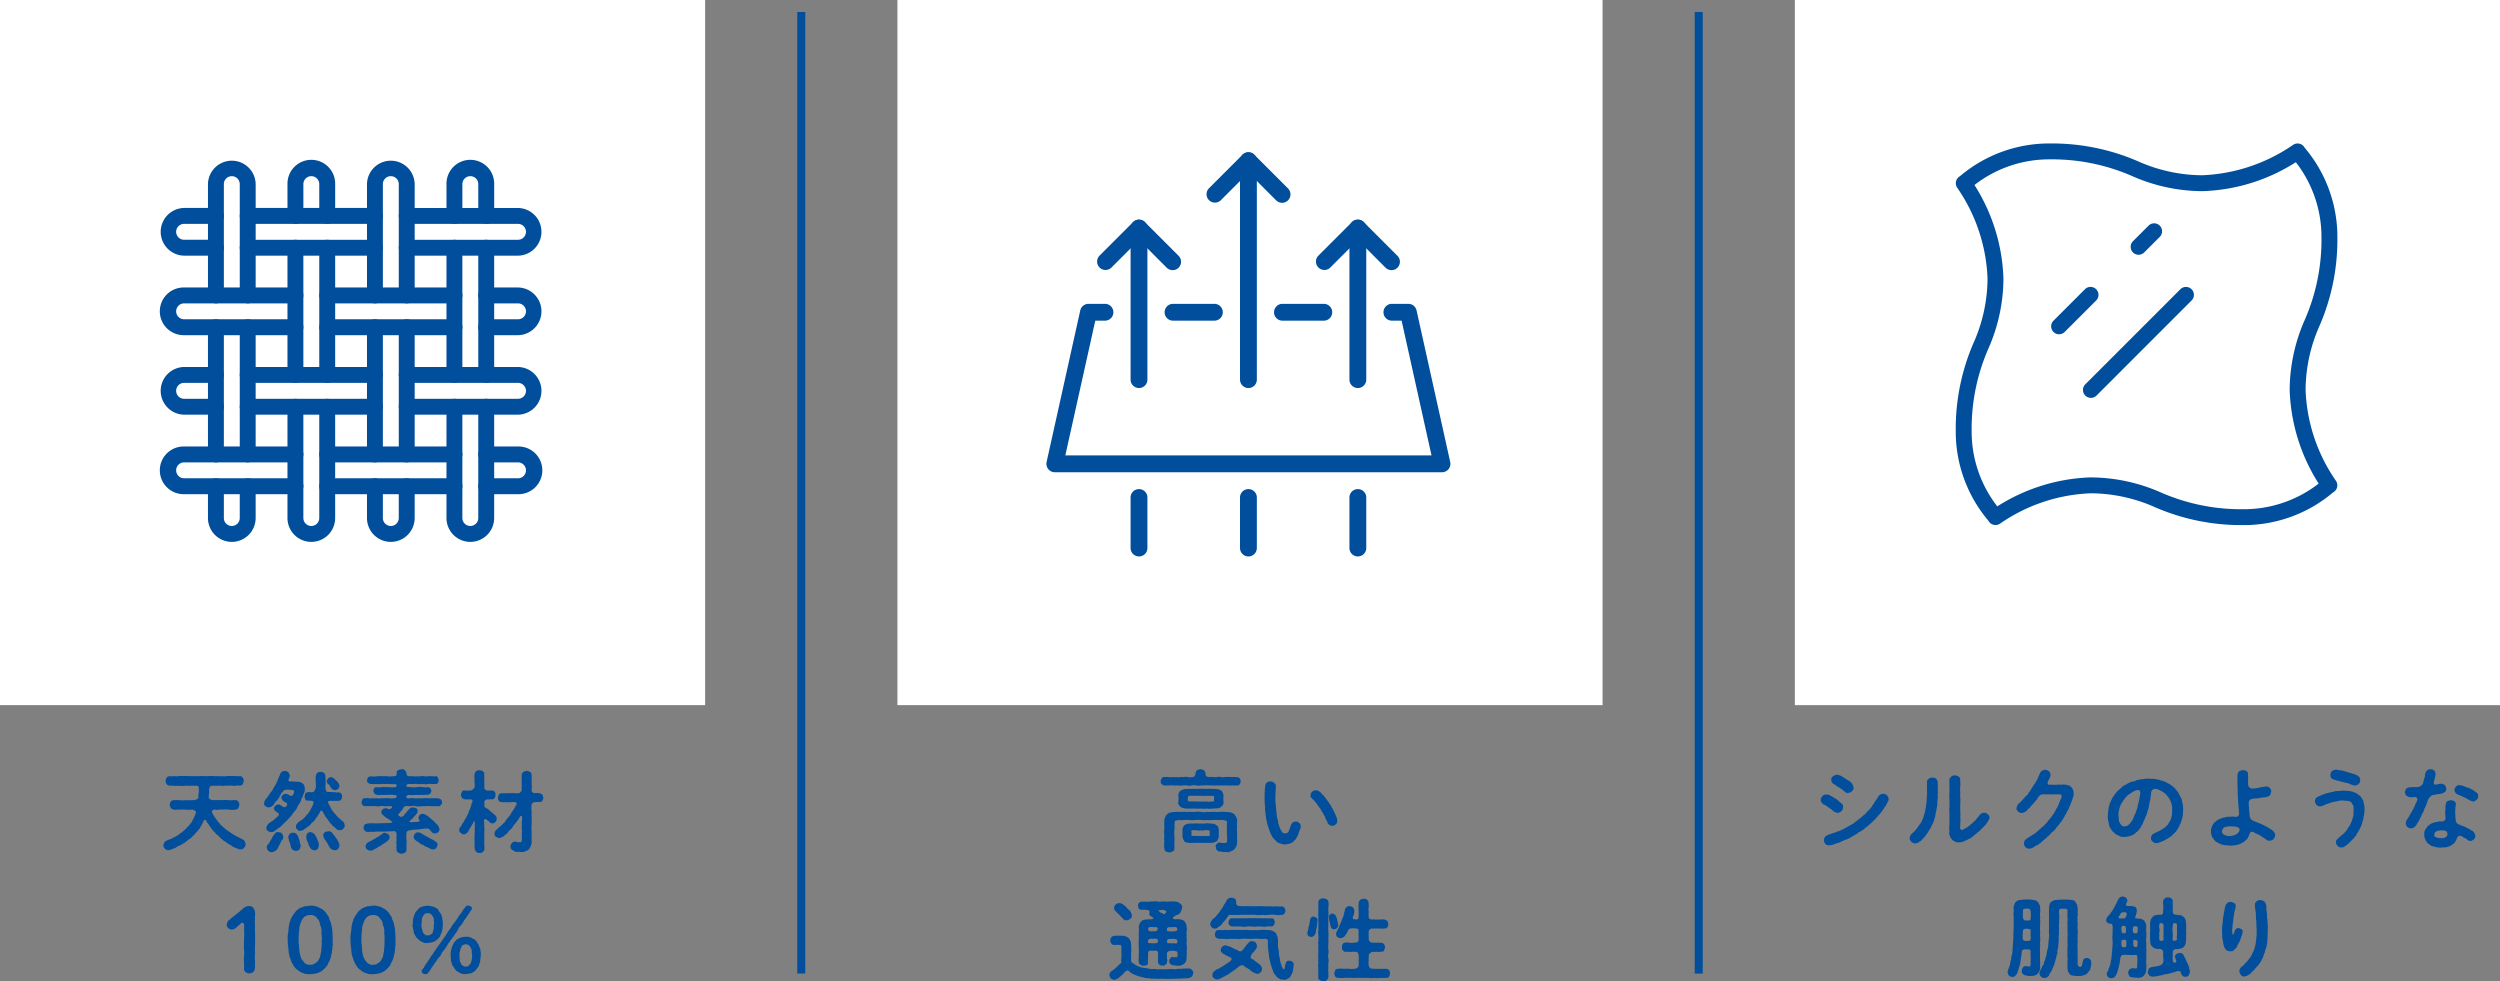
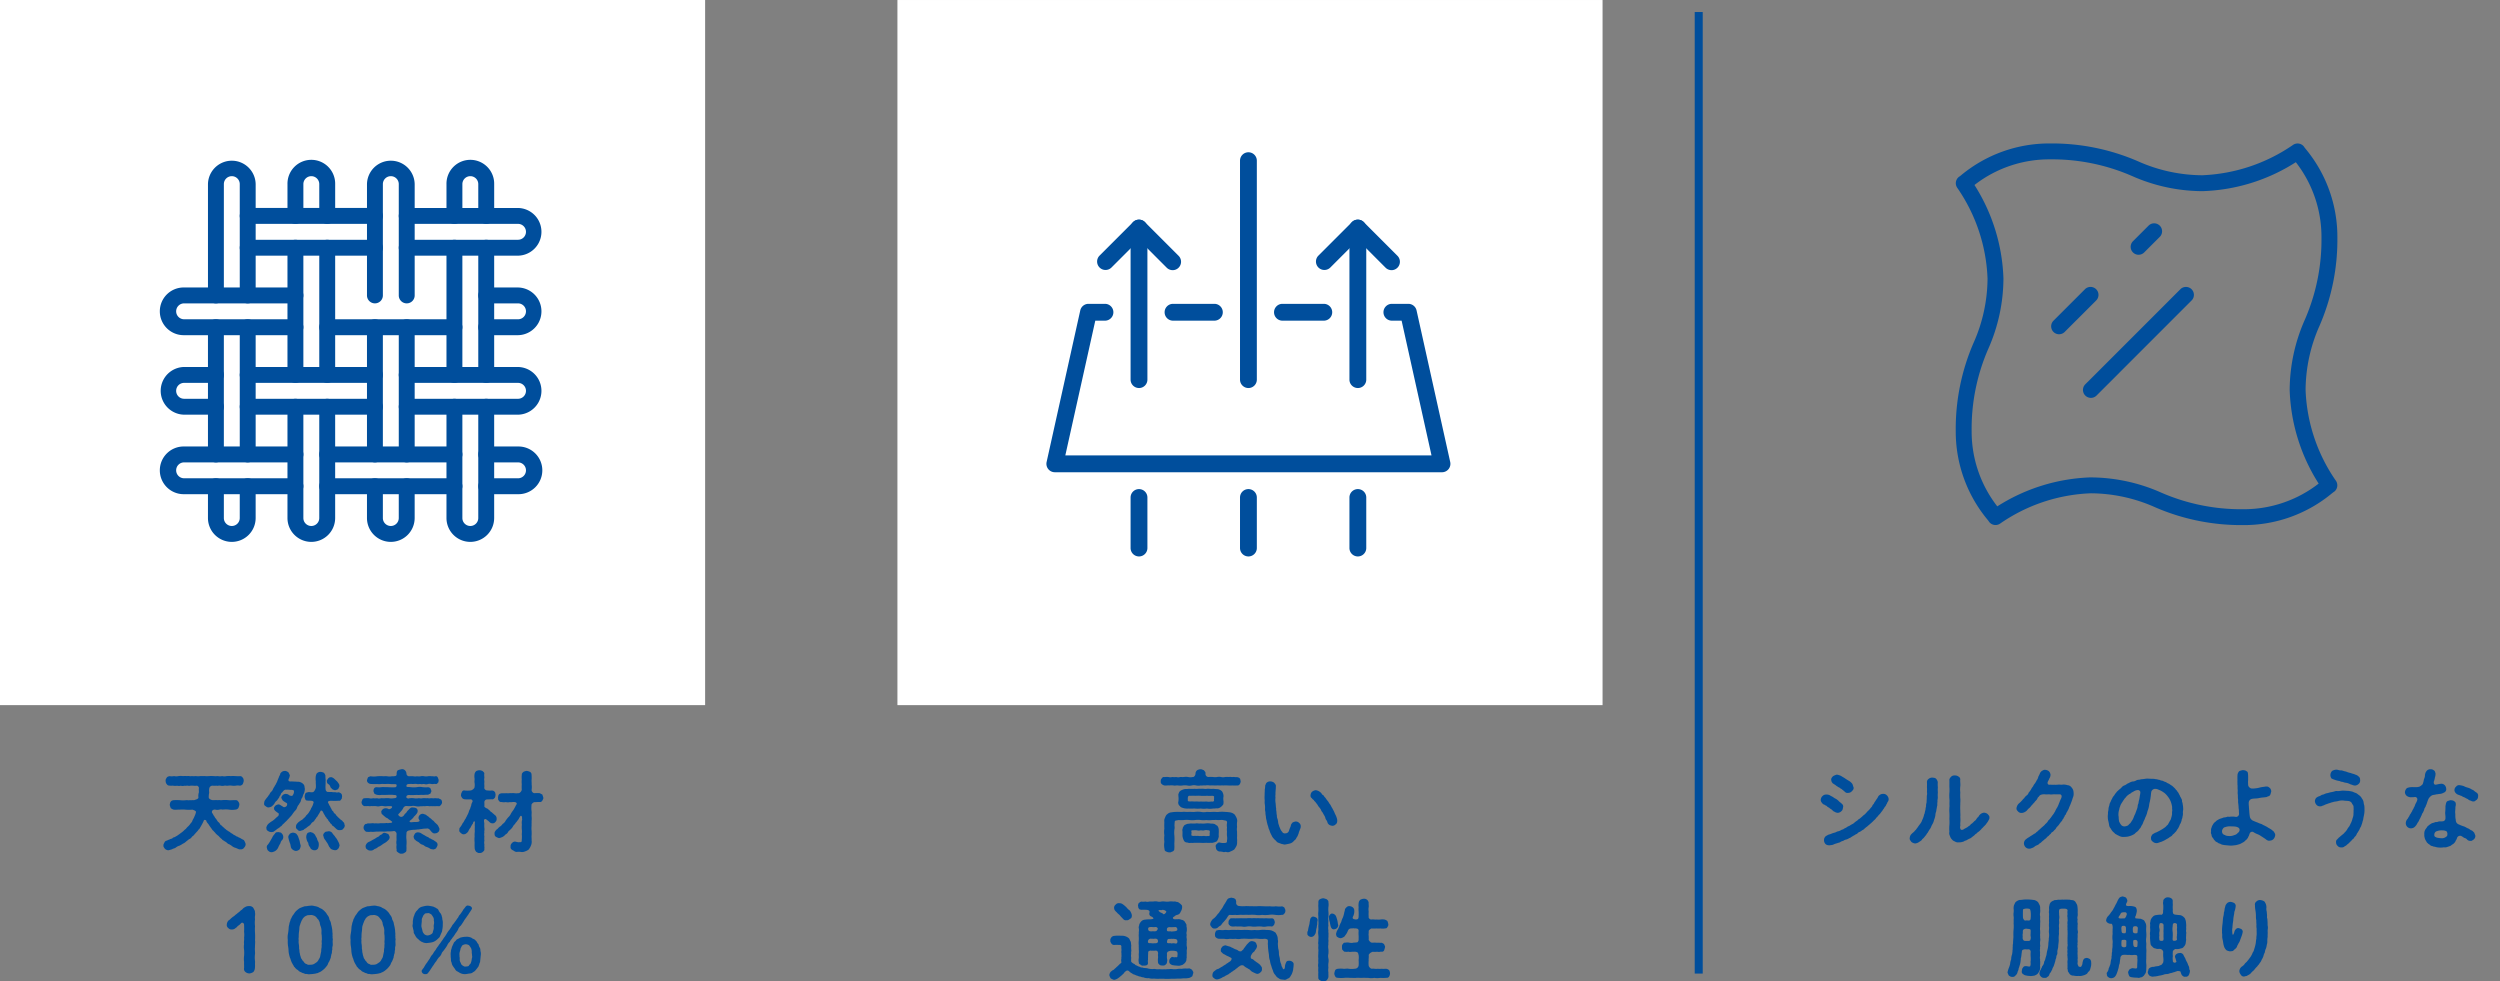
<svg xmlns="http://www.w3.org/2000/svg" width="312" height="122.461">
  <rect width="100%" height="100%" fill="#808080" stroke="none" />
  <g data-name="3">
    <path data-name="シルクのような 肌触り" d="M229.01 97.944c.143.077.165.165.308.2.044.1.242.121.308.2s.209.1.3.22c.132.066.22.2.3.231a.41.41 0 00.429.154.585.585 0 00.462-.209c.121-.132.253-.242.209-.484-.055-.11-.077-.242-.143-.407a1.337 1.337 0 00-.451-.407c-.176-.11-.341-.2-.484-.308-.1-.077-.33-.187-.462-.286a2.059 2.059 0 00-.539-.176 1.608 1.608 0 00-.484.2c-.154.143-.275.33-.22.484a.511.511 0 00.11.3c.027.104.203.178.357.288zm6.468 1.309a.584.584 0 00-.473-.176.651.651 0 00-.341.083c-.066.044-.253.176-.264.253a2.222 2.222 0 01-.275.429c-.077.165-.231.319-.253.418-.066.143-.187.176-.2.3a.855.855 0 01-.22.275c-.055.132-.2.22-.231.286a1.248 1.248 0 00-.264.275c-.088.044-.154.2-.275.264a1.849 1.849 0 00-.3.264c-.132.1-.187.165-.3.253-.154.044-.22.187-.319.242a2.9 2.9 0 00-.319.231.793.793 0 01-.33.22c-.077.066-.209.121-.33.209a.9.9 0 00-.341.187c-.165.088-.264.121-.341.176-.1.1-.2.066-.33.154a1.2 1.2 0 01-.33.143.979.979 0 00-.33.121c-.165.077-.3.077-.473.154a3.125 3.125 0 01-.484.165c-.11.088-.33.154-.363.253a.531.531 0 00-.154.407.673.673 0 00.231.539.784.784 0 00.627.088.772.772 0 00.4-.11 3.069 3.069 0 01.385-.121c.088-.066.242-.044.385-.143a1.033 1.033 0 01.374-.154.831.831 0 01.363-.165.929.929 0 00.374-.176c.132-.011.2-.1.352-.187a3.2 3.2 0 01.352-.2c.11-.11.176-.077.319-.187a.549.549 0 01.308-.209 1.633 1.633 0 00.308-.209.66.66 0 00.3-.22c.066-.044.176-.154.286-.22.11-.088.2-.187.286-.242.1-.1.176-.154.275-.242.055-.077.176-.143.264-.264a2 2 0 00.268-.257c.033-.088.176-.2.242-.275a1.657 1.657 0 01.242-.275 3.06 3.06 0 00.231-.3 1.362 1.362 0 00.209-.3c.1-.088.11-.165.209-.308a.641.641 0 00.187-.308c.077-.055.11-.253.187-.341a.511.511 0 00.1-.363.765.765 0 00-.224-.437zm-7.161 1.584c.055.077.187.121.3.22s.187.209.3.231a.913.913 0 00.429.154.711.711 0 00.473-.22c.165-.143.154-.286.2-.484a.387.387 0 00-.143-.407c-.1-.132-.308-.231-.44-.4a1.762 1.762 0 00-.484-.319 2.357 2.357 0 00-.473-.286.847.847 0 00-.558-.166.609.609 0 00-.484.2.7.7 0 00-.209.473.477.477 0 00.11.308c.1.11.143.242.363.286.121.121.231.1.308.2s.253.155.308.21zm19.745.759a.789.789 0 00-.462-.176.86.86 0 00-.561.308c-.11.132-.121.231-.22.275-.143.143-.209.352-.385.451-.077.055-.121.132-.242.231-.088.121-.231.132-.264.231a.728.728 0 01-.275.209c-.077.11-.242.165-.3.209a1.513 1.513 0 00-.3.176c-.1.022-.165.11-.341.022a.518.518 0 01-.066-.462c.011-.088-.022-.286 0-.385a4.34 4.34 0 000-.759c.033-.209-.011-.495 0-.759a5.978 5.978 0 010-.77c-.011-.22.033-.528 0-.759a5.822 5.822 0 010-.759 2.92 2.92 0 010-.759c.033-.253-.022-.484-.011-.77a.391.391 0 00-.209-.429.681.681 0 00-.462-.143.565.565 0 00-.462.154c-.11.11-.242.286-.22.418.011.319 0 .506 0 .825a4.852 4.852 0 010 .8 4.94 4.94 0 00.011.8c.022.231-.022.594.011.814a4.821 4.821 0 00-.022.814 6.516 6.516 0 010 .8 4.885 4.885 0 010 .8 4.891 4.891 0 000 .8.729.729 0 00.077.539.937.937 0 00.286.462c.077.121.264.176.374.242a.672.672 0 00.44.077 1.437 1.437 0 00.671-.132c.066-.088.209-.066.341-.154a3.136 3.136 0 01.33-.176.768.768 0 00.319-.209c.132-.077.209-.165.3-.22a.745.745 0 01.264-.22.723.723 0 01.242-.209 3.812 3.812 0 00.341-.319c.055-.1.121-.121.22-.231.044-.066.165-.165.231-.242a1.04 1.04 0 00.209-.264 1.367 1.367 0 00.187-.264c.077-.154.2-.319.165-.462.036-.172-.129-.304-.217-.425zm-6.215-2.706a2.984 2.984 0 010-.627 3.016 3.016 0 01-.011-.638.787.787 0 00-.209-.429c-.121-.132-.264-.121-.451-.154a.72.72 0 00-.473.154.481.481 0 00-.22.429 5.727 5.727 0 010 .616 3.7 3.7 0 010 .605.964.964 0 01-.011.44c-.011.176-.011.352-.011.451-.022.132-.011.3-.033.451a1.271 1.271 0 00-.055.44 2.269 2.269 0 00-.077.44 2.956 2.956 0 00-.1.44c-.1.176-.088.341-.143.429a2.195 2.195 0 01-.165.407 1.314 1.314 0 01-.253.473c-.143.209-.209.264-.308.44-.11.11-.209.319-.341.4-.088.165-.3.275-.385.385a.734.734 0 00-.264.55c-.055.165.1.33.2.473a.886.886 0 00.473.2 1.019 1.019 0 00.462-.165c.143-.11.341-.176.418-.363a1.748 1.748 0 00.374-.4c.165-.165.176-.275.33-.44a3.6 3.6 0 01.286-.473c.11-.143.132-.308.264-.528a1.794 1.794 0 00.22-.539 3.4 3.4 0 00.165-.561 1.67 1.67 0 01.121-.572c0-.143.055-.33.088-.583.077-.176 0-.352.066-.583-.044-.165.055-.4.033-.583a3.347 3.347 0 01.01-.585zm16.885-.286a.959.959 0 00-.187-.308.68.68 0 00-.539-.308 1.424 1.424 0 00-.627-.066c-.176.033-.33-.022-.517 0a2.668 2.668 0 01-.517.011c-.143.022-.319-.011-.594 0-.22.011-.253-.242-.176-.385.077-.2.132-.2.154-.341a.893.893 0 00.176-.528.705.705 0 00-.22-.44.791.791 0 00-.462-.165c-.165-.011-.231.055-.374.121a.838.838 0 00-.264.308c-.055.187-.2.385-.22.495a.9.9 0 01-.187.385 2.076 2.076 0 01-.22.385 1.266 1.266 0 00-.231.374 1.555 1.555 0 00-.264.407 2.821 2.821 0 01-.286.374.647.647 0 01-.286.374 1.374 1.374 0 00-.286.33c-.1.055-.231.253-.286.3a3.007 3.007 0 01-.385.363 1.025 1.025 0 00-.275.561c-.022.187.066.286.2.429a.557.557 0 00.44.176.8.8 0 00.4-.121.834.834 0 00.33-.275 1.127 1.127 0 01.231-.22 2.085 2.085 0 00.209-.231 1.792 1.792 0 01.209-.231c.022-.066.154-.154.209-.231.088-.165.286-.275.385-.495.022-.132.11-.154.187-.253a.543.543 0 01.22-.2 1.268 1.268 0 01.55-.066c.2.033.407-.022.616.011.187.033.374-.033.616-.011.165.011.363-.011.6 0a.23.23 0 01.231.22.685.685 0 01-.088.341 3.026 3.026 0 00-.187.451c-.077.132-.121.352-.2.451-.033.165-.176.264-.165.33-.132.176-.154.341-.231.418a2.436 2.436 0 01-.264.4c-.088.11-.154.242-.286.385-.1.176-.253.231-.3.374a1.479 1.479 0 01-.33.352c-.088.154-.264.253-.341.341-.143.11-.231.209-.352.319-.121.066-.22.231-.363.308-.11.077-.154.2-.3.22-.077.055-.165.121-.308.209-.066.044-.264.154-.308.2a3.724 3.724 0 00-.33.209c-.055.055-.231.165-.253.253a.645.645 0 00-.1.341.732.732 0 00.187.462.643.643 0 00.462.2.664.664 0 00.33-.077.9.9 0 00.33-.165.709.709 0 01.308-.176c.132-.077.231-.088.308-.22a.94.94 0 00.308-.231 2.62 2.62 0 01.3-.242c.055-.11.187-.121.286-.253a.81.81 0 01.275-.242.735.735 0 01.253-.242.385.385 0 01.231-.242 1.131 1.131 0 00.231-.242.533.533 0 00.209-.253 1.98 1.98 0 01.22-.253 1.222 1.222 0 00.2-.264 1.632 1.632 0 00.2-.275c.11-.033.132-.143.187-.275.1-.044.11-.165.176-.275.088-.055.066-.231.176-.286.066-.044.088-.22.154-.3.022-.077.11-.154.154-.286a1.119 1.119 0 00.143-.308c.055-.154.165-.352.253-.616a5.349 5.349 0 00.22-.638 1.07 1.07 0 00.1-.583 1.326 1.326 0 00-.055-.369zm13.728 2.486a3 3 0 00-.066-.748c.011-.143-.077-.231-.077-.363a.535.535 0 00-.121-.363c-.022-.11-.132-.2-.154-.341a2.4 2.4 0 01-.176-.33 2.486 2.486 0 01-.22-.308c-.11-.077-.151-.187-.251-.277s-.187-.187-.33-.3a4.14 4.14 0 01-.363-.242 1.357 1.357 0 01-.385-.209 1.661 1.661 0 01-.407-.165 1.313 1.313 0 01-.418-.121c-.154 0-.242-.077-.429-.077a2.182 2.182 0 00-.429-.055c-.187.011-.319-.011-.44-.011a1.985 1.985 0 00-.528.022c-.231.044-.374.033-.517.066-.165.066-.33.022-.517.11a.913.913 0 01-.506.154 1.742 1.742 0 00-.484.209c-.154.033-.341.22-.451.253a.823.823 0 00-.44.308c-.1.11-.231.187-.4.352a1.3 1.3 0 00-.286.319c-.1.066-.165.253-.264.352a1.186 1.186 0 00-.22.363 1.824 1.824 0 00-.187.4.791.791 0 00-.143.407 1.666 1.666 0 00-.11.418 1.672 1.672 0 01-.066.429 2.065 2.065 0 01-.022.44 3.2 3.2 0 00.033.561 5.284 5.284 0 01.121.561.863.863 0 00.231.517 1.361 1.361 0 00.341.451c.132.088.143.187.3.242a1.632 1.632 0 00.33.176 1.133 1.133 0 00.737.154 2.065 2.065 0 00.649-.1 2.5 2.5 0 00.6-.275 1.669 1.669 0 01.33-.286 1.331 1.331 0 00.286-.341.782.782 0 00.231-.363 1.232 1.232 0 00.209-.385c.077-.22.165-.363.231-.517.022-.143.143-.3.209-.528.066-.121.077-.33.165-.539a3.306 3.306 0 00.143-.539 2.956 2.956 0 01.11-.561c.011-.132.077-.33.088-.55.044-.154.022-.33.088-.66a.516.516 0 01.495-.352 1.053 1.053 0 01.44.121 2.187 2.187 0 01.528.275 1.851 1.851 0 01.462.4 3.379 3.379 0 01.3.4 2.419 2.419 0 01.22.451 3.733 3.733 0 01.132.495c.044.187-.011.363.044.506a2.11 2.11 0 00-.033.517 3.1 3.1 0 01-.121.506c-.022.2-.176.33-.209.462-.121.154-.154.352-.3.418a1.284 1.284 0 01-.33.308 3.583 3.583 0 01-.374.242 3.721 3.721 0 01-.385.209 1.936 1.936 0 01-.429.187c-.121.1-.253.121-.341.242-.066.121-.176.286-.132.385a.464.464 0 00.209.462.675.675 0 00.594.176c.187-.044.3-.11.484-.154.143-.066.308-.132.506-.242.11-.088.308-.154.484-.3.132-.11.319-.154.385-.3.077-.11.209-.154.319-.319a.856.856 0 00.264-.341 1.223 1.223 0 00.231-.374c.066-.077.088-.286.187-.385a2.584 2.584 0 00.154-.407c-.011-.176.11-.242.1-.429a1.672 1.672 0 00.066-.429 1.2 1.2 0 01.025-.44zm-5.412-1.76a3.677 3.677 0 01-.077.462 1.954 1.954 0 00-.088.451 1.056 1.056 0 00-.11.451 2.067 2.067 0 01-.143.44c-.033.143-.11.275-.154.44a2.152 2.152 0 00-.187.418 2.1 2.1 0 01-.187.385c-.088.11-.143.242-.253.374-.132.088-.209.22-.3.275a1.1 1.1 0 01-.407.11.559.559 0 01-.385-.143 1.5 1.5 0 01-.231-.352c-.1-.132-.077-.341-.11-.44a1.883 1.883 0 00-.033-.418 2.027 2.027 0 01.1-.77 1.114 1.114 0 01.11-.374 1.109 1.109 0 01.154-.352c.088-.165.176-.231.2-.341.088-.055.132-.209.231-.308.132-.11.165-.231.264-.286.077-.11.154-.132.3-.253.132-.022.253-.187.341-.22s.209-.121.319-.176a1.048 1.048 0 01.352-.1.314.314 0 01.363.242 2.328 2.328 0 01-.069.485zm16.302 4.13a3.4 3.4 0 00-.3-.176 1.236 1.236 0 00-.308-.176 1.547 1.547 0 00-.319-.154.783.783 0 00-.319-.154 1.984 1.984 0 01-.319-.132 5.554 5.554 0 01-.517-.209.7.7 0 01-.319-.209.6.6 0 01-.165-.319 5.384 5.384 0 01-.077-.748c-.022-.132-.033-.363-.044-.517a3.984 3.984 0 01-.022-.495.507.507 0 01.4-.473 2.437 2.437 0 01.418-.044 3.417 3.417 0 00.363-.033 4.2 4.2 0 01.649-.1c.242-.033.429-.022.55-.132a.355.355 0 00.318-.229c.044-.088.055-.2.11-.363a.619.619 0 00-.154-.437c-.143-.11-.22-.209-.418-.2a1.016 1.016 0 00-.308.033 3.54 3.54 0 00-.66.121 2.769 2.769 0 01-.385.066 3.2 3.2 0 01-.44.033.488.488 0 01-.352-.143.483.483 0 01-.165-.429 2.047 2.047 0 010-.462c0-.275.011-.44-.011-.737-.022-.253-.055-.352-.209-.4-.077-.1-.33-.121-.44-.132a1.8 1.8 0 00-.451.132.843.843 0 00-.209.4 5.027 5.027 0 00-.011.693c-.011.209 0 .363 0 .594.033.22 0 .363.022.583.033.2-.022.374.011.594.033.2 0 .374.033.594.033.187-.011.385.033.583a5.4 5.4 0 01.044.583c.055.253.022.451.055.7a.383.383 0 01-.385.385 2.671 2.671 0 00-.693-.033c-.132.044-.33-.022-.407.022a1.208 1.208 0 01-.418.077 2.866 2.866 0 01-.407.143 1.484 1.484 0 00-.374.187c-.121.033-.209.187-.33.253a1.072 1.072 0 00-.253.319 1.115 1.115 0 00-.165.374.746.746 0 00-.055.451.519.519 0 00.055.429.532.532 0 00.165.4c.11.132.121.264.264.33.044.143.253.187.352.264.143.132.264.088.363.176a1.145 1.145 0 00.385.11c.22.033.539.055.792.077a2.609 2.609 0 00.506-.033 1.8 1.8 0 00.495-.1 1.2 1.2 0 00.473-.2 1.137 1.137 0 00.418-.286c.088-.11.2-.132.253-.275.11-.066.077-.187.187-.308a3.378 3.378 0 01.121-.341.332.332 0 01.429-.154 2.691 2.691 0 00.561.286 2.045 2.045 0 01.451.253c.11.066.308.2.44.286.176.121.352.319.627.253a.653.653 0 00.462-.209.886.886 0 00.2-.473c.022-.187-.121-.33-.187-.462-.134-.092-.222-.207-.409-.307zm-4.081.495a.72.72 0 01-.429.264 1.4 1.4 0 01-.594.121c-.341-.022-.44-.033-.583-.132a.433.433 0 01-.352-.451.486.486 0 01.11-.33.361.361 0 01.275-.2 1.688 1.688 0 01.66-.1c.154.011.4 0 .627.033.374.066.539.22.517.429a.449.449 0 01-.231.361zm11.7-6.8a4.2 4.2 0 00.605.231 2.871 2.871 0 00.407.088.894.894 0 00.4.11 1.673 1.673 0 00.4.11 1.123 1.123 0 01.4.121c.1.022.22.121.319.11a.884.884 0 00.451.11.77.77 0 00.429-.22.548.548 0 00.165-.462c-.011-.231-.055-.352-.187-.44a.85.85 0 00-.429-.242c-.132-.088-.418-.121-.561-.2a2.364 2.364 0 01-.594-.187c-.209-.011-.363-.121-.6-.143-.264.022-.418-.1-.605-.088a1.109 1.109 0 00-.528.165.782.782 0 00-.209.517.7.7 0 00.141.417zm4.118 3.805a3.025 3.025 0 00-.022-.429 1.719 1.719 0 01-.088-.418 1.009 1.009 0 00-.154-.385c-.088-.1-.11-.22-.253-.352-.1-.11-.33-.253-.44-.352-.209-.1-.308-.11-.517-.22a4.63 4.63 0 00-.539-.1c-.22-.011-.341-.022-.561-.033-.275-.022-.517.066-.8.055a.737.737 0 00-.407.055 3.206 3.206 0 01-.418.088c-.154.033-.308.088-.407.11a1.329 1.329 0 00-.4.121c-.132.088-.319.066-.385.143a1.344 1.344 0 01-.374.165c-.077.044-.264.143-.3.22a.618.618 0 00-.121.352.727.727 0 00.187.451.554.554 0 00.44.2.49.49 0 00.3-.066 1.544 1.544 0 00.33-.132c.066-.033.231-.088.33-.121a2.878 2.878 0 01.33-.11 1.741 1.741 0 01.341-.1c.176-.077.44-.066.682-.143a1.8 1.8 0 01.693-.044c.132.033.374.022.495.044a.622.622 0 01.44.209 3.977 3.977 0 00.22.363c.066.132.011.3.055.44-.044.187 0 .341-.033.561a1.221 1.221 0 01-.1.561 3.1 3.1 0 01-.176.539c-.088.154-.143.33-.253.506a2.031 2.031 0 00-.275.407 1.9 1.9 0 01-.308.363c-.066.121-.275.253-.352.33-.176.132-.209.187-.374.308a2.63 2.63 0 01-.242.253.379.379 0 00-.088.319.543.543 0 00.2.451.515.515 0 00.451.187.5.5 0 00.44-.154.632.632 0 00.286-.2 1.984 1.984 0 00.264-.22 1.616 1.616 0 01.242-.231 1.053 1.053 0 01.242-.253c.077-.033.132-.187.209-.264a.742.742 0 00.209-.264.887.887 0 01.176-.3 2.979 2.979 0 01.176-.3c.044-.088.077-.2.143-.308a.722.722 0 00.132-.308c.1-.176.11-.407.209-.649.022-.22.088-.462.121-.671a2.919 2.919 0 00.044-.674zm7.821-.814c.033-.1.055-.176.154-.418a1.14 1.14 0 01.484-.484c.231-.066.374-.055.462-.1.143-.022.22-.022.385-.055a1.246 1.246 0 00.594-.165.449.449 0 00.3-.5.765.765 0 00-.165-.418.681.681 0 00-.4-.2 3.592 3.592 0 00-.462.066 1.689 1.689 0 01-.33.055c-.154.011-.242-.231-.176-.418a2.128 2.128 0 00.121-.473 1.363 1.363 0 00.077-.539c-.066-.154-.044-.253-.209-.363a.615.615 0 00-.418-.132.59.59 0 00-.462.187.955.955 0 00-.231.638c-.011.22-.143.4-.154.605a3.861 3.861 0 01-.11.385c-.022.11-.352.341-.44.363a1.567 1.567 0 01-.528.055h-.231a1.791 1.791 0 00-.77.11.765.765 0 00-.264.517.622.622 0 00.2.44.862.862 0 00.671.187 1.474 1.474 0 00.363-.022.29.29 0 01.308.363 1.55 1.55 0 01-.143.352 1.567 1.567 0 00-.132.275 1.213 1.213 0 01-.165.352c-.033.154-.132.231-.176.341-.011.11-.121.187-.176.352a.915.915 0 00-.2.341 2.381 2.381 0 00-.2.33.8.8 0 00-.242.6.64.64 0 00.649.605.706.706 0 00.503-.218 1.589 1.589 0 00.319-.473 1.278 1.278 0 00.231-.407 2.428 2.428 0 00.209-.418c.077-.1.1-.319.209-.418a2.976 2.976 0 00.187-.429c.011-.187.165-.253.187-.44a2.183 2.183 0 00.171-.431zm6.358-.77a.45.45 0 00-.231-.484 1.867 1.867 0 01-.253-.187.693.693 0 00-.286-.165 1.7 1.7 0 00-.561-.253 2.037 2.037 0 01-.462-.187 3.535 3.535 0 00-.506-.11.462.462 0 00-.451.187.534.534 0 00-.055.781.81.81 0 00.451.264c.143.088.187.055.363.154.132.11.209.088.341.165a1.754 1.754 0 00.352.176.739.739 0 00.352.2c.143.044.176.11.341.1.165.044.264-.1.429-.2a.566.566 0 00.176-.443zm-.495 4.521c-.1-.066-.176-.22-.352-.275-.154-.055-.264-.2-.451-.253-.2-.088-.3-.176-.462-.231a4.063 4.063 0 01-.627-.242.56.56 0 01-.3-.22.677.677 0 01-.1-.363 2.552 2.552 0 01-.055-.539 2.391 2.391 0 00-.022-.4c0-.187.033-.341.033-.6-.011-.1.077-.253.044-.44a.348.348 0 00-.22-.352c-.077-.1-.33-.1-.418-.121a2.1 2.1 0 00-.418.132c-.143.1-.176.308-.231.638a6.546 6.546 0 01-.033.77c-.011.2.055.44.033.7a.372.372 0 01-.341.4c-.253.022-.385 0-.506.022a.754.754 0 01-.4.066 1.525 1.525 0 01-.4.132c-.154.066-.242.154-.352.209-.066.077-.154.11-.264.231a1.44 1.44 0 01-.209.3 1.039 1.039 0 00-.165.682 1 1 0 00.044.4 1.027 1.027 0 00.143.363c.066.066.11.264.231.308.044.088.154.132.319.253.055.088.187.11.33.143.132.088.253.033.352.1a2.435 2.435 0 00.715.066c.121.011.264-.044.4-.022a.848.848 0 00.4-.077 3.289 3.289 0 00.363-.132 2.138 2.138 0 01.33-.231 1.917 1.917 0 00.242-.264c.022-.143.11-.176.2-.418a.4.4 0 01.517-.308c.242.11.286.2.429.253a.643.643 0 01.352.231.558.558 0 00.4.132c.11.055.308-.11.429-.2a.614.614 0 00.176-.44 4.23 4.23 0 00-.156-.405zm-3.344.263c-.011.154-.033.2-.121.242a.8.8 0 01-.6.209 3.144 3.144 0 01-.594-.077c-.2-.088-.341-.132-.308-.385a.439.439 0 01.352-.429 1.549 1.549 0 01.627-.088 1.068 1.068 0 01.539.11.51.51 0 01.105.418zm-50.82 16.461c-.033-.11.033-.253 0-.451.044-.143-.033-.242 0-.44a.872.872 0 010-.451 1.524 1.524 0 010-.451.888.888 0 010-.451c-.055-.1.044-.319 0-.451a1.961 1.961 0 010-.44 1.034 1.034 0 000-.451c.022-.154-.022-.352 0-.451a3.086 3.086 0 000-.451 1.549 1.549 0 010-.451c-.011-.121.011-.319 0-.451a1.549 1.549 0 000-.451c-.011-.165.022-.3 0-.44a1.023 1.023 0 010-.451 1.536 1.536 0 000-.451.956.956 0 00-.044-.44 5.229 5.229 0 00-.209-.4 1.094 1.094 0 00-.473-.275c-.2-.011-.319-.044-.539-.055a4.889 4.889 0 00-.8 0 2.8 2.8 0 01-.484.044 1.076 1.076 0 00-.451.22c-.143.1-.176.3-.253.418a1.457 1.457 0 00-.055.484 1.536 1.536 0 010 .451 1.625 1.625 0 000 .462 1.524 1.524 0 010 .451 3.069 3.069 0 010 .451 3.99 3.99 0 01-.011.825 6.935 6.935 0 00-.011.836c-.011.231-.055.6-.044.814a1.441 1.441 0 00-.038.436c-.044.187.022.231-.033.407a2.61 2.61 0 01-.066.572 1.708 1.708 0 00-.1.583 1.956 1.956 0 00-.132.561 2.66 2.66 0 01-.176.55 4.042 4.042 0 00-.154.528 2.552 2.552 0 00.176.4c.154.077.209.154.407.154a.451.451 0 00.44-.2.662.662 0 00.242-.451.866.866 0 00.121-.33c-.011-.066.088-.209.1-.352a2.433 2.433 0 00.154-.7c.033-.1 0-.275.055-.374a4.573 4.573 0 00.066-.506c.044-.121 0-.407.154-.462a.687.687 0 01.429-.055c.2.011.3-.044.44.044a.347.347 0 01.11.3 3.569 3.569 0 000 .6 3.716 3.716 0 010 .5c-.044.165.044.33-.044.6-.044.187-.319.044-.55.044s-.286.055-.374.2c-.1.077-.121.286-.132.4a.355.355 0 00.209.429c.132.143.363.132.55.187.121-.011.242.022.363.022a3.4 3.4 0 00.44-.055 1.1 1.1 0 00.385-.209 1.721 1.721 0 00.264-.418 1.006 1.006 0 00.068-.508zm6.369-.539a.54.54 0 00-.154-.385 1.178 1.178 0 00-.385-.154c-.154.033-.253.022-.363.143s-.132.286-.187.517c.022.165-.1.275-.1.363-.077.066-.1.176-.385.044-.088-.2-.165-.33-.11-.506.022-.2-.033-.286 0-.451.033-.11-.022-.231 0-.44a1.457 1.457 0 010-.44 2.06 2.06 0 010-.451.73.73 0 010-.44c-.055-.121.011-.286 0-.451a1.918 1.918 0 010-.44c.011-.2-.011-.286 0-.451a.748.748 0 000-.44 1.536 1.536 0 010-.451c-.044-.121.033-.264 0-.44a.885.885 0 010-.451.665.665 0 010-.44 2.036 2.036 0 000-.451 2.936 2.936 0 000-.44 2.778 2.778 0 00-.055-.44c-.011-.11-.143-.264-.2-.4a.561.561 0 00-.407-.253c-.165 0-.385-.077-.484-.055a6.162 6.162 0 00-.638 0c-.242-.022-.462.033-.649 0a1.258 1.258 0 01-.429.044c-.132.088-.319.121-.4.209a.586.586 0 00-.253.418 1.215 1.215 0 00-.055.473c.022.242-.055.341 0 .583.011.242-.022.363 0 .572a5.15 5.15 0 000 .583 2.479 2.479 0 000 .572c.011.176-.044.5-.011.682a2.13 2.13 0 01-.022.693c.011.286-.055.462-.055.693a3.284 3.284 0 01-.1.693 4.125 4.125 0 00-.132.682 6.5 6.5 0 00-.187.66.582.582 0 00-.121.33 1.086 1.086 0 01-.132.308.544.544 0 00-.154.319c-.088.055-.088.2-.176.308a.969.969 0 00-.11.374.606.606 0 00.187.4.508.508 0 00.418.165c.165 0 .275.011.352-.1a.511.511 0 00.264-.264.63.63 0 01.187-.33c.044-.066.077-.176.176-.33a1.068 1.068 0 01.143-.341 1.668 1.668 0 00.132-.352c.055-.121.066-.264.121-.363a.947.947 0 01.1-.374c.033-.11.011-.253.077-.363a.558.558 0 00.077-.385c-.011-.286.11-.462.11-.759.011-.264.066-.462.066-.759a2.951 2.951 0 01.033-.759 4.076 4.076 0 01.011-.726 1.539 1.539 0 010-.55c.033-.187-.022-.341 0-.55a1.319 1.319 0 000-.55c.022-.165-.033-.319 0-.539 0-.165.066-.176.209-.231a2.982 2.982 0 01.627 0c.143.044.242.121.22.231a1.182 1.182 0 000 .44.845.845 0 000 .44c-.022.187.044.275 0 .44a1.18 1.18 0 000 .44 1.508 1.508 0 000 .451c-.044.121.022.253 0 .44a3.084 3.084 0 010 .451c.011.176-.022.264 0 .44a3.087 3.087 0 000 .451c-.022.187.044.253 0 .44a.89.89 0 000 .451.851.851 0 000 .44.845.845 0 000 .44c-.022.143.044.253 0 .44a1.517 1.517 0 000 .451 2.855 2.855 0 000 .44c-.055.154.044.253.033.385s.1.209.176.352a.561.561 0 00.539.275 1.627 1.627 0 00.605.044 1.244 1.244 0 00.572-.055 1.376 1.376 0 00.528-.242.782.782 0 01.242-.3.655.655 0 00.154-.352 1.671 1.671 0 00.095-.766zm-8.03-5.222c-.187.044-.286.044-.352-.066a.543.543 0 01-.132-.385c-.011-.33 0-.583 0-.748 0-.231.066-.2.253-.253a1.3 1.3 0 01.462 0c.22.022.2.176.242.308a4.162 4.162 0 010 .979c-.066.217-.224.206-.473.165zm.429 2.475c-.132.154-.352.077-.451.1-.11-.022-.363.033-.4-.121-.132-.088-.1-.374-.088-.473a.787.787 0 01.011-.352c.022-.154-.033-.352.066-.462a.56.56 0 01.451-.121c.121.033.308.011.418.088.088.121.022.429.044.5a1.141 1.141 0 000 .363.728.728 0 01-.051.475zm14.476.99c-.011-.242.022-.44 0-.66a2.191 2.191 0 010-.66 3.29 3.29 0 000-.66 4.389 4.389 0 010-.66 1.455 1.455 0 00-.044-.4c-.077-.154-.1-.209-.187-.363-.088-.132-.242-.154-.429-.253-.176-.022-.33-.011-.55-.055-.1.033-.154-.022-.165-.11a.315.315 0 01.066-.22 3.521 3.521 0 00.132-.561c.011-.187-.044-.484-.231-.55a1.867 1.867 0 00-.77-.1c-.385.022-.374-.143-.319-.3.088-.2.154-.253.132-.418a.755.755 0 00-.187-.352 2.356 2.356 0 00-.4-.132 1.452 1.452 0 00-.33.11 1.036 1.036 0 00-.209.275c-.121.209-.165.374-.275.55s-.187.4-.286.528a1.752 1.752 0 01-.33.506 2.39 2.39 0 01-.374.484.912.912 0 00-.242.484c-.044.1.055.286.176.352a.733.733 0 00.385.132c.176-.066.231.176.242.341.033.2-.022.363 0 .473a2.936 2.936 0 000 .44 2.8 2.8 0 000 .858 1.858 1.858 0 01-.011.418 3.011 3.011 0 01-.011.44 1.838 1.838 0 00-.033.462 1.241 1.241 0 00-.044.473c-.077.209 0 .3-.066.484a2.974 2.974 0 00-.088.451 1.021 1.021 0 01-.121.429c-.011.132-.11.22-.132.385a.758.758 0 01-.143.341c-.1.132-.121.187-.066.286a.363.363 0 00.176.374.545.545 0 00.385.132.658.658 0 00.429-.176 1.153 1.153 0 00.242-.418 4.371 4.371 0 00.187-.572c.077-.154.055-.429.143-.583.055-.143.055-.418.121-.737a.406.406 0 01.418-.429c.286-.033.451.044.671 0a1.859 1.859 0 00.671 0c.1.055.176-.044.308.088.1.1.011.352.066.506-.011.33-.044.649-.033.924-.022.275-.209.176-.6.143a.856.856 0 00-.407.2c-.055.143-.165.264-.121.374a1.642 1.642 0 00.1.341c.066.143.11.154.275.209a4.422 4.422 0 00.759.066.555.555 0 00.429-.044c.154.011.242-.088.4-.209.088-.154.176-.242.231-.363a2.567 2.567 0 00.066-.429c-.011-.209.033-.44 0-.66a3.308 3.308 0 010-.66c-.011-.187.011-.462 0-.671a3.308 3.308 0 00-.006-.657zm5.368 2.53a.71.71 0 00-.132-.4 1.976 1.976 0 00-.165-.407 2.146 2.146 0 01-.187-.4c-.022-.088-.143-.242-.209-.4a.465.465 0 00-.539-.308.643.643 0 00-.374.132.408.408 0 00-.176.341c.022.11.088.231.132.44.044.143.11.2-.088.275a.226.226 0 01-.308-.253 1.524 1.524 0 010-.55 2.261 2.261 0 010-.561c-.033-.088.176-.286.33-.33a1.278 1.278 0 00.583-.044c.143-.044.352-.055.429-.22a.781.781 0 00.253-.418c.022-.154.044-.308.066-.484a1.782 1.782 0 010-.484c-.033-.1.044-.363 0-.484-.055-.187.033-.275 0-.473-.011-.176.022-.286 0-.484a3.586 3.586 0 00-.055-.451c-.055-.11-.055-.275-.209-.4a1.009 1.009 0 00-.44-.275c-.2-.022-.407-.033-.616-.066a.4.4 0 01-.3-.143 1.054 1.054 0 01-.044-.484 2.78 2.78 0 010-.6 3.725 3.725 0 01-.011-.473.381.381 0 00-.187-.341.729.729 0 00-.4-.121.565.565 0 00-.4.121c-.066.066-.231.2-.187.341a.869.869 0 00-.011.473 5.4 5.4 0 010 .6c-.044.154.011.33-.055.484-.1.165-.187.176-.264.143a3.1 3.1 0 00-.572.055.607.607 0 00-.429.22 1.123 1.123 0 00-.264.429c0 .165-.1.352-.055.484.022.209-.022.319 0 .484a2.249 2.249 0 010 .473 1.194 1.194 0 000 .484 2.371 2.371 0 000 .484 4.235 4.235 0 00.044.44.486.486 0 00.209.407.6.6 0 00.451.264c.187.1.374.022.561.055a.456.456 0 01.374.374 4.049 4.049 0 000 .638 2.053 2.053 0 010 .649 2.069 2.069 0 01-.176.275c-.077.077-.286.11-.341.176-.253.055-.385.044-.539.088-.176.066-.242 0-.407.066a.7.7 0 00-.341.2c-.088.143-.033.231-.121.363a.5.5 0 00.132.407c.077.143.22.165.352.209.165.044.242-.022.4-.011a3.5 3.5 0 00.528-.1 3.571 3.571 0 00.517-.11 1 1 0 01.4-.088 1 1 0 00.44-.11 1.477 1.477 0 00.418-.11c.132-.011.319-.11.539-.165.1.011.374 0 .374.143.066.242.154.418.242.451a.374.374 0 00.352.121.411.411 0 00.407-.187 1.33 1.33 0 00.157-.549c-.012-.088-.088-.154-.088-.308zm-8.822-6.3a.43.43 0 01.154-.33c.044-.044.077-.231.22-.33.121-.044.495-.077.572 0a.259.259 0 01.044.319c-.055.231-.22.451-.308.4-.176-.01-.55.067-.684-.065zm6.754 1.056c.011-.143-.011-.33.165-.407.154-.022.4.033.374.231-.033.1.033.286 0 .44-.033.187.033.341 0 .44.044.154-.033.352 0 .451a.834.834 0 000 .44c0 .132-.132.209-.363.209s-.187-.22-.176-.407a4.774 4.774 0 000-.693 2.137 2.137 0 010-.71zm-1.144.7c.011.187-.011.352 0 .693.022.209.011.385-.132.407-.187.022-.429.011-.385-.209a.989.989 0 010-.44 1.549 1.549 0 010-.451.845.845 0 000-.44.748.748 0 010-.44c.011-.121.022-.242.242-.231.154.033.319.066.275.407.033.339-.022.515 0 .702zm-4.763.154c-.418.044-.462-.044-.484-.374-.011-.22-.044-.352.066-.517.154-.033.385-.1.484.143.033.449.011.68-.066.743zm1.463 0c-.253.033-.462.022-.517-.176-.033-.385-.033-.649.154-.682.352-.055.484.066.451.33-.033.361 0 .438-.088.523zm-1.441 1.716a.424.424 0 01-.495-.1c-.033-.22-.033-.726.055-.77.209-.022.495-.077.55.121-.011.22-.011.363-.011.539 0 .098-.011.175-.099.208zm1.419 0c-.253.033-.418.033-.451-.319-.033-.385-.011-.55.088-.539.143-.044.473-.066.451.33-.033.361 0 .438-.088.526zm16.324-2.64c-.014-.134-.014-.255-.014-.453-.022-.165-.011-.308-.033-.44-.066-.088-.033-.33-.033-.44-.022-.176-.022-.264-.044-.451a1.209 1.209 0 01-.033-.506 1.273 1.273 0 00-.1-.495c-.066-.066-.055-.176-.176-.264a1.02 1.02 0 00-.473-.165.594.594 0 00-.495.176.453.453 0 00-.187.473 3.61 3.61 0 00.066.693 4.993 4.993 0 01.055.66 2.1 2.1 0 00.044.528 4.239 4.239 0 00.022.528 1.755 1.755 0 00.022.528c-.011.176 0 .308 0 .517.022.264-.055.495-.033.7-.055.231-.055.462-.1.693a5.767 5.767 0 01-.187.682.869.869 0 01-.132.319c-.088.121-.1.253-.154.319a1.844 1.844 0 01-.264.418 3.345 3.345 0 01-.3.385c-.1.165-.264.22-.33.363a1.253 1.253 0 01-.363.33.779.779 0 00-.3.583.821.821 0 00.2.44.408.408 0 00.451.2c.132-.044.242-.055.308-.077.088-.088.275-.121.44-.286a2.571 2.571 0 01.429-.418 2.944 2.944 0 01.4-.462c.066-.121.231-.242.308-.418a1.137 1.137 0 00.253-.429 1.885 1.885 0 00.22-.451 1.594 1.594 0 01.176-.462 1.289 1.289 0 01.132-.473 1.842 1.842 0 00.11-.473 1.189 1.189 0 00.066-.5 3.312 3.312 0 01.044-.5 3.76 3.76 0 01.011-.495 1.951 1.951 0 010-.44 1.053 1.053 0 00-.006-.439zm-3.113.748a.422.422 0 00-.165-.33 1.362 1.362 0 00-.352-.132.37.37 0 00-.33.121.683.683 0 00-.187.286 1.2 1.2 0 01-.154.407q-.066.066-.1-.1a2.1 2.1 0 01-.022-.308 1.235 1.235 0 01.022-.451 3.318 3.318 0 01.033-.4c.011-.242.077-.418.077-.682a6.565 6.565 0 01.11-.671.977.977 0 01.088-.418 2.8 2.8 0 00.1-.539.424.424 0 00-.209-.385 1.23 1.23 0 00-.418-.132.64.64 0 00-.429.143 1.031 1.031 0 00-.231.341c-.022.143-.088.308-.1.418a1.554 1.554 0 01-.088.44 2.182 2.182 0 01-.055.429 2.375 2.375 0 00-.066.418c-.022.275-.044.55-.077.77a5.675 5.675 0 00-.033.759c-.011.2.033.308.022.484a1.648 1.648 0 00.044.473 4.551 4.551 0 01.088.484 2.268 2.268 0 00.121.473 1.124 1.124 0 00.275.4 1.206 1.206 0 00.451.143c.165-.033.33.011.451-.132.077-.1.264-.209.33-.319.1-.088.088-.253.22-.418.044-.154.187-.275.242-.5.055-.143.143-.385.2-.539a2.992 2.992 0 00.141-.535z" fill="#004e9c" />
-     <path data-name="長方形 128" fill="#fff" d="M223.999.002h88v88h-88z" />
    <g data-name="グループ 642" fill="#004e9c">
      <path data-name="パス 170" d="M279.996 65.531a26.964 26.964 0 01-11.008-2.212 19.932 19.932 0 00-8.042-1.756 21.231 21.231 0 00-11.318 3.772 1.006 1.006 0 01-1.292-.1.992.992 0 01-.168-.223 12.264 12.264 0 00-.114-.142 17.2 17.2 0 01-3.977-11.047 26.964 26.964 0 012.212-11.008 19.933 19.933 0 001.756-8.043 21.253 21.253 0 00-3.768-11.317 1.006 1.006 0 01.135-1.332.987.987 0 01.18-.128l.141-.114a17.2 17.2 0 0111.052-3.977 26.964 26.964 0 0111.008 2.212 19.932 19.932 0 008.042 1.756 21.483 21.483 0 0011.316-3.773 1 1 0 011.463.322l.114.141a17.2 17.2 0 013.977 11.051 26.96 26.96 0 01-2.212 11.008 19.937 19.937 0 00-1.756 8.043 21.231 21.231 0 003.772 11.317 1.006 1.006 0 01-.1 1.292.988.988 0 01-.223.167l-.142.114a17.2 17.2 0 01-11.051 3.978m-31.947-.99zm0 0zm0 0zm12.9-4.961a21.861 21.861 0 018.76 1.891 24.94 24.94 0 0010.29 2.078 15.187 15.187 0 009.373-3.2 23.069 23.069 0 01-3.618-11.685 21.865 21.865 0 011.891-8.761 24.942 24.942 0 002.078-10.29 15.185 15.185 0 00-3.2-9.371 22.889 22.889 0 01-11.684 3.614 21.861 21.861 0 01-8.759-1.891 24.939 24.939 0 00-10.29-2.078 15.187 15.187 0 00-9.374 3.2 23.09 23.09 0 013.617 11.684 21.86 21.86 0 01-1.891 8.76 24.942 24.942 0 00-2.078 10.29 15.189 15.189 0 003.2 9.373 23.072 23.072 0 0111.685-3.619m29.766 1.984zm0 0zm-45.647-39.687zm0 0zm0 0zm42.671-2.975zm0 0z" />
      <path data-name="パス 171" d="M266.898 31.796a.992.992 0 01-.7-1.694l1.984-1.984a.992.992 0 011.4 1.4l-1.984 1.984a.989.989 0 01-.7.291" />
      <path data-name="パス 172" d="M256.976 41.717a.992.992 0 01-.7-1.694l3.969-3.969a.992.992 0 011.4 1.4l-3.969 3.969a.989.989 0 01-.7.291" />
      <path data-name="パス 173" d="M260.945 49.655a.992.992 0 01-.7-1.694l11.908-11.906a.992.992 0 011.4 1.4l-11.906 11.909a.989.989 0 01-.7.291" />
    </g>
  </g>
  <path data-name="線 31" fill="none" stroke="#004e9c" d="M212 1.501v120" />
  <g data-name="2">
    <path data-name="高い 通気性" d="M154.839 97.498c-.044-.132-.033-.308-.121-.352-.044-.1-.165-.11-.33-.165-.187.033-.33-.033-.517-.011-.165.033-.275-.044-.484 0a3.716 3.716 0 00-.5 0 .936.936 0 01-.495 0 1.244 1.244 0 00-.495 0 1.492 1.492 0 01-.495 0 3.648 3.648 0 00-.605 0 .387.387 0 01-.352-.418c.044-.209-.132-.308-.2-.429-.176-.044-.242-.132-.418-.121a.858.858 0 00-.418.121.524.524 0 00-.209.429c-.011.242-.22.462-.341.418a1.333 1.333 0 01-.594 0 1.244 1.244 0 00-.495 0c-.165.011-.341 0-.484 0a.83.83 0 01-.495 0 1.778 1.778 0 01-.484 0 .9.9 0 01-.484 0 2.594 2.594 0 00-.506.011c-.154-.044-.253.044-.33.165a.428.428 0 00-.121.352.369.369 0 00.129.364.7.7 0 00.33.165c.176.044.429-.044.583 0a2.367 2.367 0 01.561 0c.165.055.319-.033.561 0a1.9 1.9 0 00.561 0 1.916 1.916 0 01.561 0 1.254 1.254 0 00.572 0 1.208 1.208 0 01.561 0 1.374 1.374 0 00.561 0c.209.022.352-.033.572 0a1.428 1.428 0 01.572 0 4.772 4.772 0 01.561 0c.165.011.429-.022.572 0 .22.011.33-.022.561 0a3.179 3.179 0 01.561 0 4.768 4.768 0 00.561 0 5.088 5.088 0 00.583 0 .31.31 0 00.33-.165.68.68 0 00.12-.364zm-7.59 3.1c.121.187.33.209.517.275a2.25 2.25 0 00.594.033c.209.022.506 0 .748 0a3.5 3.5 0 00.759 0 2.507 2.507 0 00.759 0 2.2 2.2 0 00.759 0c.187.011.352-.033.473-.022a.662.662 0 00.429-.121 1.129 1.129 0 00.3-.275c.11-.066.11-.253.11-.484a1.769 1.769 0 010-.638 1.163 1.163 0 00-.187-.605.974.974 0 00-.528-.275 10.037 10.037 0 01-.594-.044c-.253.044-.55-.033-.759 0-.286.055-.462-.044-.759 0-.308-.033-.473.044-.759 0a5.657 5.657 0 01-.748 0c-.176.044-.341 0-.55.044a1.622 1.622 0 00-.517.22.56.56 0 00-.187.308c-.077.077-.044.22-.044.352a2.467 2.467 0 010 .638.544.544 0 00.184.596zm1-1.078c.011-.187.165-.242.319-.2a4.236 4.236 0 01.649 0 3.308 3.308 0 01.66 0c.209.011.473 0 .66 0 .209-.011.385.022.649 0 .2-.011.4.022.319.2.044.1-.011.187 0 .319.055.2-.176.231-.319.187a1.827 1.827 0 01-.649 0 3.283 3.283 0 01-.66 0c-.275.044-.4-.022-.66 0s-.418-.033-.649 0c-.1-.011-.4.011-.319-.165a.887.887 0 01.001-.339zm6.094 2.607c-.055-.176-.165-.3-.209-.418a1.062 1.062 0 00-.583-.319 5.575 5.575 0 00-.66-.066 4.347 4.347 0 00-.759 0c-.275.044-.462-.022-.759 0a5.808 5.808 0 01-.759 0 1.955 1.955 0 01-.759 0 2.92 2.92 0 00-.759 0c-.242.033-.517-.022-.77 0s-.528-.033-.759 0c-.286.022-.484-.022-.748 0a3.563 3.563 0 00-.616.055.846.846 0 00-.561.264c-.132.077-.2.3-.264.44a.806.806 0 00-.066.506 6.879 6.879 0 000 .825 2.594 2.594 0 000 .825 3.515 3.515 0 000 .836 2.338 2.338 0 00.011.836c.022.2.044.3.209.352a.742.742 0 00.407.11c.132.044.231-.055.407-.11a.34.34 0 00.209-.352c.033-.22-.011-.539.011-.8a6.509 6.509 0 000-.8 3.18 3.18 0 010-.792 1.009 1.009 0 00.011-.429 4.3 4.3 0 01.045-.628c.132-.088.253-.066.44-.121a4.813 4.813 0 00.693 0 2.914 2.914 0 01.693 0 3.014 3.014 0 00.7 0 2.5 2.5 0 01.7 0 2.973 2.973 0 00.7 0 2.435 2.435 0 00.693 0c.231 0 .506-.022.7 0s.44-.033.693 0a3.8 3.8 0 00.374.077c.066.022.154.121.121.319a1.42 1.42 0 000 .528 2.184 2.184 0 000 .539 2.94 2.94 0 000 .539 1.415 1.415 0 010 .528c.011.264-.044.319-.275.33a1.715 1.715 0 01-.649-.055c-.154-.044-.3.132-.352.187a.319.319 0 00-.121.374c.033.209.044.3.132.374a.462.462 0 00.341.187 2 2 0 01.429.055c.154.066.275-.033.4 0a.6.6 0 00.517-.055 2.138 2.138 0 00.473-.242 2.68 2.68 0 00.286-.451 1.106 1.106 0 00.077-.528c.033-.187-.022-.4 0-.616.011-.2-.011-.429 0-.616a1.858 1.858 0 010-.605 2.882 2.882 0 010-.616.818.818 0 00-.043-.465zm-2.32 2.587c.011-.132.1-.22.077-.418s.022-.429 0-.627a.888.888 0 00-.187-.627c-.165-.055-.275-.22-.418-.22-.165-.066-.319-.011-.473-.055a2.129 2.129 0 00-.594 0 2.681 2.681 0 01-.594 0c-.176.044-.451-.044-.594 0a3.569 3.569 0 01-.594 0c-.176.011-.341.044-.44.044a1.892 1.892 0 00-.407.187 3.2 3.2 0 00-.187.308c.011.1-.1.264-.044.363a5.961 5.961 0 010 .627 1.717 1.717 0 00.187.616.436.436 0 00.418.231.8.8 0 00.473.044c.187.033.429-.022.594 0a5.341 5.341 0 01.594 0 5.313 5.313 0 00.594 0c.231-.011.374.022.594 0 .154-.022.2.033.374-.022a2 2 0 00.363-.121c.165-.055.165-.182.264-.33zm-1.045-.552c.033.1-.066.22-.22.165a1.284 1.284 0 01-.462 0c-.209-.011-.341.044-.462 0-.154.055-.275-.044-.462 0a3.188 3.188 0 00-.462 0c-.154-.033-.275-.055-.22-.165-.022-.088.044-.231 0-.363-.077-.154.088-.2.22-.176a1.625 1.625 0 01.462 0 .825.825 0 00.462 0c.2 0 .275.055.462 0a.813.813 0 01.462 0c.088-.022.275.022.22.176.022.123-.044.255 0 .363zm11.154-1.461a.564.564 0 00-.462-.176 1.623 1.623 0 00-.352.121 1.225 1.225 0 00-.209.3.882.882 0 01-.1.33 3.65 3.65 0 00-.132.352.466.466 0 01-.495.374.34.34 0 01-.363-.187 1.305 1.305 0 01-.286-.5 1.1 1.1 0 01-.121-.33 1.121 1.121 0 01-.1-.374 2.061 2.061 0 00-.077-.407.842.842 0 01-.077-.407 2.965 2.965 0 01-.055-.429c.011-.11-.066-.264-.033-.418-.055-.264-.044-.539-.077-.726a2.341 2.341 0 01-.011-.682 1.068 1.068 0 010-.374 3.241 3.241 0 01.011-.44c.011-.165.033-.3.033-.572.044-.209-.121-.341-.2-.462a.828.828 0 00-.484-.176.626.626 0 00-.517.22c-.044.066-.066.176-.132.3a2.31 2.31 0 01-.055.528c.022.165-.022.407-.011.638a4.166 4.166 0 00.011.737 1.5 1.5 0 00.011.44 2.988 2.988 0 01.033.473 1.246 1.246 0 00.044.495 2.014 2.014 0 00.055.517 1.759 1.759 0 00.088.517c.022.187.066.308.11.517a2.842 2.842 0 01.143.484 2.647 2.647 0 01.176.462c.055.132.121.264.209.429a1.051 1.051 0 00.242.363c.11.165.209.176.3.319.154.143.22.22.341.231.121.055.231.088.4.154.132-.011.253.1.44.044.187-.033.374-.066.572-.121a.966.966 0 00.495-.341c.1-.1.242-.165.286-.352a1.147 1.147 0 00.22-.407c.1-.165.066-.286.176-.473.022-.154.165-.341.154-.55a.511.511 0 00-.201-.441zm4.741-.462a3.135 3.135 0 00-.154-.451 3.488 3.488 0 01-.187-.407c-.077-.187-.143-.275-.253-.5-.11-.143-.176-.352-.286-.495-.132-.143-.176-.3-.319-.462-.121-.11-.209-.319-.352-.451-.055-.022-.077-.176-.209-.253-.132-.033-.176-.22-.253-.275a1.312 1.312 0 00-.319-.231 1.257 1.257 0 00-.33-.1.888.888 0 00-.44.176.588.588 0 00-.209.418.366.366 0 00.176.418c.033.121.209.176.253.275s.165.143.231.275a3.464 3.464 0 01.22.286 1.15 1.15 0 00.209.3 1.673 1.673 0 01.209.308.706.706 0 00.187.308c.033.066.11.2.176.319a1.645 1.645 0 01.165.319.785.785 0 00.154.352c.1.11.1.231.165.374a.7.7 0 00.242.231 1.291 1.291 0 00.319.088.57.57 0 00.44-.2c.154-.099.209-.314.165-.622zM146.534 114.4a.742.742 0 01.407-.231.55.55 0 00.4-.374 1.085 1.085 0 00.187-.55c.011-.066 0-.275-.1-.33a1.442 1.442 0 00-.264-.231.531.531 0 00-.363-.132.511.511 0 00-.363-.033 1.521 1.521 0 00-.506-.011 1.81 1.81 0 01-.484.011 1.968 1.968 0 00-.506-.011.985.985 0 01-.506 0 1.244 1.244 0 00-.495 0c-.176.011-.352 0-.495 0a.83.83 0 01-.5 0 1.655 1.655 0 01-.517.011c-.1.011-.22.132-.308.176a.688.688 0 00-.1.352c.044.077.011.286.11.33.044.143.132.121.3.165a5.738 5.738 0 01.748.011c.22.055.341.132.264.385a.357.357 0 00.242.44.537.537 0 01.242.187c.033.055.022.088-.022.11a1.383 1.383 0 01-.418.055 4.286 4.286 0 00-.6.044.674.674 0 00-.473.231 1.154 1.154 0 00-.231.363c0 .154-.11.319-.066.429a1.478 1.478 0 010 .539c.022.187-.022.319 0 .539a4.4 4.4 0 010 .539 2.3 2.3 0 000 .55c-.011.209.011.33 0 .539a2.209 2.209 0 010 .539c-.011.154.022.363 0 .539a1.331 1.331 0 00.011.561c-.022.165.154.209.22.253a.36.36 0 00.363.11.786.786 0 00.369-.043c.132-.011.209-.209.187-.319a1.024 1.024 0 01.011-.407c-.022-.11.011-.319 0-.539.033-.286-.022-.44.077-.473a.412.412 0 01.385-.066.829.829 0 01.3 0c.077-.033.341-.033.4.044a.56.56 0 01.066.473 1.475 1.475 0 010 .5 2.08 2.08 0 00.011.385.379.379 0 00.187.33c.1.11.264.1.374.11.088 0 .286.011.374-.11a.37.37 0 00.187-.33.654.654 0 00.011-.385 1.494 1.494 0 010-.5.393.393 0 01.088-.4 1.033 1.033 0 01.594-.121 1.349 1.349 0 01.561.1.688.688 0 01.055.451c0 .22-.022.3-.187.242a.85.85 0 01-.44-.022c-.11-.033-.187.121-.286.187a.587.587 0 00-.11.341c-.033.275.154.4.363.484a3.807 3.807 0 00.671.077.718.718 0 00.444-.052c.165-.011.242-.088.407-.22a.851.851 0 00.231-.341c.044-.077.011-.275.066-.4a2.211 2.211 0 010-.473c.011-.2-.011-.3 0-.462a.86.86 0 000-.473 1.613 1.613 0 010-.462c-.044-.143.033-.286 0-.473a.973.973 0 010-.473.732.732 0 010-.462 2.241 2.241 0 000-.473c-.055-.088-.011-.2-.044-.374-.022-.066-.132-.209-.187-.33a.655.655 0 00-.451-.264.844.844 0 00-.517-.055c-.132-.033-.429.066-.517-.121-.044-.096.044-.173.143-.206zm-7.161-.538a1.809 1.809 0 00.33.308 3.831 3.831 0 00.374.418c.154.176.275.308.517.253.187.044.363-.11.462-.187.165-.055.2-.22.2-.451a1.446 1.446 0 00-.253-.561 2.049 2.049 0 01-.44-.429c-.1-.077-.22-.209-.4-.33a.694.694 0 00-.495-.165.477.477 0 00-.429.176.483.483 0 00-.2.418c.015.219.081.318.334.55zm6.193-.077a.656.656 0 01-.209.264c-.077.055-.154.066-.187.022-.088-.132-.4-.187-.451-.286-.1-.066-.143-.121-.132-.154.011-.055.143-.066.352-.044.077 0 .11-.088.363 0a.439.439 0 01.264.197zm-1.078 2.077a.319.319 0 01-.1.242c-.077.143-.22.11-.352.132a.636.636 0 00-.3 0c-.341 0-.429-.066-.451-.319.022-.187.121-.2.264-.22.2-.033.319.033.605 0a.3.3 0 01.334.165zm1.441-.154a7.119 7.119 0 00.726-.011c.165-.033.308.176.275.33-.011.154-.242.187-.484.209-.209.011-.253.044-.308 0-.209-.022-.418.044-.495-.088-.033-.197-.033-.417.286-.439zm2.86 5.346a1.14 1.14 0 00-.352-.2 2.379 2.379 0 01-.5.011 4.618 4.618 0 00-.484.044 2.246 2.246 0 00-.528.022 2.126 2.126 0 01-.528.022 1.7 1.7 0 00-.528 0c-.2-.022-.4.044-.528.011a4.884 4.884 0 01-.693-.011c-.253.055-.506-.055-.693-.022a1.983 1.983 0 01-.693-.066c-.22-.077-.506-.022-.682-.121a.532.532 0 01-.385-.11c-.132 0-.3-.132-.374-.154-.143-.011-.187-.176-.341-.209a1.325 1.325 0 01-.3-.231 1.915 1.915 0 010-.506 1.116 1.116 0 010-.506c-.055-.121.044-.363 0-.506a2.705 2.705 0 010-.517c-.022-.154-.033-.286-.055-.462-.088-.143-.121-.253-.209-.418a1.258 1.258 0 00-.462-.275 1.236 1.236 0 00-.539-.066 4.322 4.322 0 00-.847.011.531.531 0 00-.363.176c-.066.11-.176.253-.132.4-.033.154.066.264.132.385a.4.4 0 00.363.176 3.437 3.437 0 01.583 0c.209-.022.3.033.3.253-.033.121.033.319 0 .484-.033.2.033.363 0 .484.044.165-.033.385 0 .484a.831.831 0 00.011.462c-.077.154-.2.165-.264.264-.121.11-.165.176-.264.253-.121.088-.2.22-.275.242-.088.1-.187.209-.3.22-.055.077-.253.176-.286.264a.807.807 0 00-.132.352 1.56 1.56 0 00.176.407 1.9 1.9 0 00.418.187 1.278 1.278 0 00.55-.242 3.627 3.627 0 00.3-.242 2.024 2.024 0 00.286-.264c.11-.044.121-.22.33-.33a.269.269 0 01.4 0c.2.165.231.22.4.275.055.1.209.121.33.165a1.308 1.308 0 00.352.132.78.78 0 00.352.1.728.728 0 00.363.088 1.271 1.271 0 00.66.1 1.616 1.616 0 00.671.055 3.452 3.452 0 00.671.022c.231.011.44-.011.671.011a6.7 6.7 0 00.8-.011 6.349 6.349 0 00.792-.022 3.119 3.119 0 00.715-.033 2.409 2.409 0 00.8-.066 1.862 1.862 0 00.319-.187c.044-.121.066-.209.121-.4.047-.164-.096-.252-.129-.384zm-4.345-3.41c-.121.1-.308.066-.407.077a1.11 1.11 0 01-.3 0c-.154-.044-.352.044-.462-.1a.418.418 0 01.088-.374.4.4 0 01.374-.088c.22-.011.231.022.3 0 .143-.033.385-.022.451.143 0 .046.088.233-.044.343zm2.365.11c-.154.022-.3-.066-.363-.033-.22-.011-.22.055-.308 0-.187-.044-.363.066-.495-.1a.655.655 0 01.077-.363c.055-.132.319-.044.418-.1.231.022.242.022.308 0 .176.055.462-.033.495.308a.274.274 0 01-.132.289zm4.829-1.881c.11.044.286-.088.341-.1a.832.832 0 01.275-.22c.143-.055.2-.209.308-.33.066-.1.2-.2.3-.341a2.035 2.035 0 00.275-.352 1.405 1.405 0 01.264-.352 6.273 6.273 0 00.792 0c.275.055.583-.044.825 0 .253 0 .495-.022.825 0a5.3 5.3 0 01.836 0 2.6 2.6 0 00.825 0 4.135 4.135 0 00.825 0 2.582 2.582 0 01.825 0 2.75 2.75 0 00.841-.009c.132.033.253-.1.308-.176a.485.485 0 00.11-.352c.033-.1-.088-.253-.11-.363a.693.693 0 00-.308-.165 2.46 2.46 0 01-.759-.011 2.413 2.413 0 01-.748 0 5.657 5.657 0 01-.748 0c-.242 0-.506-.033-.748-.011a5.634 5.634 0 01-.748 0c-.242.011-.539-.011-.737-.011a3.675 3.675 0 01-.847-.011.39.39 0 01-.374-.506c-.044-.209-.066-.374-.2-.407-.077-.088-.242-.077-.407-.132a2.559 2.559 0 00-.341.088c-.154.088-.154.132-.242.253-.044.121-.165.264-.187.341a2.793 2.793 0 00-.3.5 4.475 4.475 0 01-.363.506c-.088.209-.209.275-.352.462a2.205 2.205 0 01-.4.44.664.664 0 00-.253.242 1.1 1.1 0 00-.209.451c-.011.209.1.286.187.407a.4.4 0 00.419.16zm1.793-.418a.483.483 0 00.308.165c.209.044.462-.033.627.011a5.752 5.752 0 01.616 0 1.445 1.445 0 00.616 0 1.923 1.923 0 01.616 0 2.306 2.306 0 00.616 0 3.838 3.838 0 01.616 0 1.4 1.4 0 00.6 0 2.439 2.439 0 01.638-.011c.11.055.187-.1.308-.165a2.5 2.5 0 00.11-.341 1.061 1.061 0 00-.107-.352.313.313 0 00-.308-.154 3.929 3.929 0 01-.638-.011 5.549 5.549 0 01-.6 0c-.253.022-.4-.033-.616 0a3.814 3.814 0 00-.616 0 2.883 2.883 0 00-.616 0c-.22.011-.374 0-.616 0-.209-.011-.451.022-.616 0-.22.033-.407-.022-.627.011-.143-.044-.242.044-.308.165a.4.4 0 00-.11.341.334.334 0 00.107.342zm7.854 4.577a.609.609 0 00-.4-.132c-.143.011-.253.011-.341.132a2.05 2.05 0 00-.176.473c0 .143-.022.462-.165.451-.11.011-.11-.121-.187-.253a.693.693 0 01-.11-.341 1.9 1.9 0 01-.176-.649c-.011-.231-.11-.429-.121-.671a2.068 2.068 0 00-.088-.671 6.272 6.272 0 01-.044-.682.812.812 0 00-.011-.429 1.247 1.247 0 00-.066-.451 2.842 2.842 0 00-.209-.407 1.806 1.806 0 00-.539-.286 2.38 2.38 0 00-.6-.055 2.822 2.822 0 00-.748 0 3.375 3.375 0 01-.748 0 2.833 2.833 0 01-.748 0c-.264 0-.462-.022-.748 0s-.528-.033-.748 0a4.347 4.347 0 00-.759 0c-.264.044-.451-.022-.748 0-.3.055-.506-.022-.759.011-.143.044-.308.044-.319.176a.753.753 0 00-.1.363c.011.176 0 .275.1.363a.65.65 0 00.319.176c.231.022.473.011.726.011a1.725 1.725 0 00.715 0 3.873 3.873 0 00.715 0 1.952 1.952 0 00.715 0 5.33 5.33 0 01.726 0 5.136 5.136 0 00.715 0 3.007 3.007 0 01.7 0 3.109 3.109 0 00.715 0 .7.7 0 01.4.088c.132.11.011.572.066.66a4.339 4.339 0 00.044.66c.011.209.077.495.088.671a1.933 1.933 0 00.121.649 2.425 2.425 0 00.165.649 3.66 3.66 0 00.209.594 1.1 1.1 0 00.308.561.981.981 0 00.451.418c.143.154.418.121.627.165.242.044.352-.121.561-.187.165-.066.264-.308.374-.473a2.441 2.441 0 00.2-.6c.011-.209.055-.363.055-.6a.368.368 0 00-.157-.384zm-4 .407a2.636 2.636 0 00-.418-.33c-.154-.088-.2-.165-.319-.22a.7.7 0 00-.341-.231c-.154-.022-.154-.341-.011-.528a.91.91 0 01.253-.319c.11-.055.11-.121.2-.253a.82.82 0 00.231-.539c-.066-.11-.088-.341-.2-.407-.121-.121-.253-.121-.429-.165a.733.733 0 00-.3.088 4.291 4.291 0 00-.319.319c-.088.077-.088.132-.2.253a1.672 1.672 0 01-.2.253c-.022.132-.143.187-.264.3-.044.11-.264.066-.363.033a1.1 1.1 0 00-.418-.22 2.276 2.276 0 01-.33-.165 1.97 1.97 0 01-.341-.165 4.16 4.16 0 01-.55-.165.657.657 0 00-.418.165c-.066.088-.231.275-.176.407a.236.236 0 00.11.308.727.727 0 00.363.264 2.311 2.311 0 00.495.253c.044.044.132.055.33.187.055.033.055.231-.121.385-.11.11-.242.132-.3.231a.577.577 0 00-.253.165 3.617 3.617 0 00-.484.308c-.165.055-.363.242-.506.275a.588.588 0 00-.286.143 3.258 3.258 0 00-.286.231.692.692 0 00-.121.341c-.022.176.011.341.176.407a.53.53 0 00.407.187 1.8 1.8 0 00.627-.231c.121-.1.176-.066.33-.165.132-.11.264-.132.319-.187.132-.022.2-.132.319-.2.154-.077.2-.176.319-.209a1.333 1.333 0 01.308-.209 1.26 1.26 0 01.3-.231c.066-.1.143-.132.374-.286a.455.455 0 01.429 0 1.242 1.242 0 00.44.3c.132.121.253.121.352.242.154.143.22.22.341.253a2.412 2.412 0 00.528.231.6.6 0 00.429-.2.44.44 0 00.176-.44c.047-.2-.129-.332-.206-.464zm8.5-1.408a3.44 3.44 0 000-.583 1.541 1.541 0 010-.594c-.033-.231.033-.385 0-.583-.033-.143.033-.341 0-.583.044-.2-.033-.33 0-.583a1.467 1.467 0 010-.583 2.558 2.558 0 010-.583 2.044 2.044 0 010-.583 2.581 2.581 0 000-.583 3.31 3.31 0 010-.572 1.858 1.858 0 000-.605c.022-.165-.066-.231-.2-.363a2.446 2.446 0 00-.429-.132.98.98 0 00-.418.121c-.165.088-.187.165-.209.374.022.2-.022.363 0 .605a4.96 4.96 0 010 .572 2.583 2.583 0 000 .583c-.011.231.011.363 0 .583a2.583 2.583 0 010 .583c-.011.176.022.385 0 .583a1.707 1.707 0 000 .583 2.57 2.57 0 010 .583c.022.22-.055.429 0 .583.022.154-.033.407 0 .594.033.22-.022.44 0 .583a2.558 2.558 0 000 .583 3.311 3.311 0 000 .572 1.279 1.279 0 000 .583 2.575 2.575 0 000 .583 3.527 3.527 0 000 .594.329.329 0 00.209.385.527.527 0 00.418.121.5.5 0 00.429-.132.884.884 0 00.2-.374c.011-.2-.011-.418 0-.594a1.726 1.726 0 010-.583 2.583 2.583 0 010-.583 1.424 1.424 0 000-.572 1.3 1.3 0 01-.001-.583zm7.689 2.442a.793.793 0 00-.1-.374.59.59 0 00-.319-.187c-.253-.033-.352.033-.583-.011a3.308 3.308 0 01-.572 0c-.209.055-.418-.044-.682 0-.187 0-.374-.242-.407-.385a3.368 3.368 0 010-.671c-.033-.121.044-.407 0-.671a.924.924 0 01.209-.253c.121-.055.231-.165.385-.132.2.022.429-.022.572 0 .143.044.352-.044.44-.011a.315.315 0 00.33-.187c.011-.055.088-.275.1-.374.044-.154-.088-.242-.1-.374a.843.843 0 00-.33-.187 3.108 3.108 0 01-.44-.011c-.143.033-.363-.033-.572 0-.154 0-.319.011-.385-.1-.143-.077-.11-.165-.209-.22a4.769 4.769 0 000-.561c-.044-.1.022-.275 0-.561-.011-.1.253-.308.363-.33a3.783 3.783 0 00.616 0 3.879 3.879 0 00.506 0 1.627 1.627 0 00.517 0c.143-.011.308-.022.33-.187a.386.386 0 00.11-.374 1.606 1.606 0 00-.11-.374 1.067 1.067 0 00-.33-.176 1.554 1.554 0 00-.517-.011 1.948 1.948 0 01-.506 0c-.143.044-.4-.044-.616 0-.2.033-.418-.187-.363-.363a4.144 4.144 0 010-.649 1.419 1.419 0 010-.528c.033-.187-.022-.341 0-.539a.568.568 0 00-.616-.51 1.037 1.037 0 00-.429.132.569.569 0 00-.2.374 1.757 1.757 0 00-.011.539 2.811 2.811 0 000 .528 6.283 6.283 0 010 .649c0 .341-.165.374-.4.363-.242-.044-.462-.088-.264-.429a1.481 1.481 0 00.121-.748.521.521 0 00-.209-.352.736.736 0 00-.385-.132.453.453 0 00-.363.132c-.055.066-.22.2-.209.319-.022.165-.066.242-.088.374a3.471 3.471 0 01-.165.594 2.274 2.274 0 00-.209.561 2.47 2.47 0 00-.253.572 2.932 2.932 0 01-.286.55 3.45 3.45 0 00-.11.374c.033.165.044.33.187.385a.793.793 0 00.4.143 1.16 1.16 0 00.462-.209c.055-.055.121-.187.187-.253a1.822 1.822 0 00.242-.462c.132-.3.308-.3.561-.3.187-.044.275.022.33 0 .374-.011.462.132.451.33a3.117 3.117 0 000 .561c.011.22 0 .341 0 .561-.022.121-.088.264-.187.286a2.574 2.574 0 01-.418.033 1.18 1.18 0 01-.594 0 1.275 1.275 0 00-.462.011c-.2-.022-.22.055-.319.187-.11.088-.088.231-.1.374.022.154-.011.319.11.374.066.077.176.242.308.187.121.055.341-.011.462.011.11.055.352-.022.594 0a.77.77 0 01.484.088c.1.132.066.187.121.3a2.252 2.252 0 010 .671 3.394 3.394 0 010 .671.475.475 0 01-.473.385 2.722 2.722 0 01-.8 0c-.209-.044-.484.044-.66 0a3.6 3.6 0 00-.682.011c-.132.022-.3.11-.308.187a1.777 1.777 0 00-.11.374.711.711 0 00.11.374c.055.154.187.176.308.187a3.718 3.718 0 00.781.011 3.5 3.5 0 01.759 0c.231-.022.462.033.759 0 .264-.033.462.011.759 0 .22-.033.451.011.759 0a2.189 2.189 0 00.759 0 2.49 2.49 0 00.759 0 4.631 4.631 0 00.781-.011.306.306 0 00.319-.187.677.677 0 00.099-.369zm-6.6-5.665c.088-.154.165-.231.121-.4-.033-.132-.044-.308-.088-.5a3.8 3.8 0 00-.143-.484.573.573 0 00-.484-.407c-.11-.022-.187.022-.3.132-.077.132-.187.2-.121.407a1.666 1.666 0 00.1.528 4.332 4.332 0 00.11.517c.044.22.231.429.429.374a.569.569 0 00.375-.167zm-2.563-1.265a1.027 1.027 0 00-.352-.143.292.292 0 00-.341.143c-.077.044-.11.187-.132.341-.044.165-.044.352-.1.561a5.024 5.024 0 00-.154.715.431.431 0 00-.066.341c-.033.132.033.2.143.308a.589.589 0 00.33.121.549.549 0 00.484-.363c.088-.077.088-.22.121-.407a1.478 1.478 0 01.088-.407 1.937 1.937 0 01.066-.418 1.309 1.309 0 01.033-.429.411.411 0 00-.121-.363z" fill="#004e9c" />
    <g data-name="img">
      <path data-name="長方形 128" fill="#fff" d="M111.999.001h88v88h-88z" />
      <g data-name="グループ 641" fill="#004e9c">
        <path data-name="パス 126" d="M173.662 33.715a1.048 1.048 0 01-.743-.308l-3.459-3.461-3.459 3.464a1.051 1.051 0 01-1.485-1.486l4.2-4.2a1.05 1.05 0 011.485 0l4.2 4.2a1.051 1.051 0 01-.743 1.794" />
        <path data-name="パス 127" d="M146.349 33.715a1.048 1.048 0 01-.742-.305l-3.459-3.461-3.46 3.461a1.051 1.051 0 01-1.485-1.486l4.2-4.2a1.05 1.05 0 011.485 0l4.2 4.2a1.051 1.051 0 01-.743 1.794" />
        <path data-name="パス 128" d="M169.46 48.427a1.051 1.051 0 01-1.05-1.05V28.461a1.05 1.05 0 112.1 0v18.916a1.051 1.051 0 01-1.05 1.051" />
        <path data-name="パス 129" d="M142.147 48.427a1.051 1.051 0 01-1.05-1.05V28.461a1.05 1.05 0 112.1 0v18.916a1.051 1.051 0 01-1.05 1.051" />
-         <path data-name="パス 130" d="M160.005 25.308a1.048 1.048 0 01-.742-.305l-3.46-3.463-3.459 3.463a1.051 1.051 0 01-1.485-1.486l4.2-4.2a1.05 1.05 0 011.485 0l4.2 4.2a1.051 1.051 0 01-.743 1.794" />
        <path data-name="パス 131" d="M155.803 48.427a1.051 1.051 0 01-1.05-1.05V20.054a1.05 1.05 0 112.1 0v27.323a1.051 1.051 0 01-1.05 1.051" />
        <path data-name="パス 132" d="M165.255 40.019h-5.25a1.051 1.051 0 010-2.1h5.25a1.051 1.051 0 010 2.1" />
        <path data-name="パス 133" d="M151.599 40.019h-5.25a1.051 1.051 0 010-2.1h5.25a1.051 1.051 0 010 2.1" />
        <path data-name="パス 134" d="M179.965 58.936h-48.322a1.051 1.051 0 01-1.026-1.278l4.2-18.916a1.05 1.05 0 011.028-.823h2.1a1.051 1.051 0 010 2.1h-1.253l-3.74 16.816h45.7l-3.731-16.816h-1.259a1.051 1.051 0 010-2.1h2.1a1.05 1.05 0 011.025.823l4.2 18.916a1.051 1.051 0 01-1.025 1.279" />
        <path data-name="パス 135" d="M169.46 69.445a1.051 1.051 0 01-1.05-1.051v-6.305a1.05 1.05 0 112.1 0v6.305a1.051 1.051 0 01-1.05 1.051" />
        <path data-name="パス 136" d="M142.147 69.445a1.051 1.051 0 01-1.05-1.051v-6.305a1.05 1.05 0 112.1 0v6.305a1.051 1.051 0 01-1.05 1.051" />
        <path data-name="パス 137" d="M155.803 69.445a1.051 1.051 0 01-1.05-1.051v-6.305a1.05 1.05 0 112.1 0v6.305a1.051 1.051 0 01-1.05 1.051" />
      </g>
    </g>
  </g>
-   <path data-name="線 30" fill="none" stroke="#004e9c" d="M100 1.5v120" />
  <g data-name="1">
    <path data-name="天然素材 100%" d="M30.431 104.837a3.05 3.05 0 01-.473-.264.9.9 0 01-.308-.154.569.569 0 01-.308-.165.6.6 0 01-.3-.176c-.132-.055-.2-.132-.3-.176-.088-.11-.165-.11-.286-.2s-.209-.11-.275-.209c-.132-.066-.165-.143-.264-.22a1.351 1.351 0 01-.253-.242.39.39 0 01-.22-.22.609.609 0 00-.209-.231c-.132-.121-.209-.352-.374-.495a2.014 2.014 0 00-.165-.275c-.077-.088-.1-.209-.209-.341-.132-.242.077-.473.385-.429a.986.986 0 00.506 0 .841.841 0 01.407 0 3.18 3.18 0 01.792 0 2.45 2.45 0 00.8 0 .512.512 0 00.363-.187 1.6 1.6 0 00.132-.407.553.553 0 00-.132-.4.349.349 0 00-.363-.187c-.33-.022-.594.044-.858 0a4.352 4.352 0 00-.847 0c-.143.033-.242-.044-.451 0a4.9 4.9 0 00-.572 0c-.308.022-.594-.2-.594-.3a2.231 2.231 0 01.033-.528c.055-.132-.033-.275.022-.594a.411.411 0 01.4-.385 2.805 2.805 0 00.528 0c.132.055.275-.044.473 0a1.024 1.024 0 00.484 0c.165-.044.275.044.473 0a1.765 1.765 0 01.484 0 1.7 1.7 0 00.473 0 1.261 1.261 0 01.5.001.493.493 0 00.363-.187 1.459 1.459 0 00.132-.413c-.022-.11 0-.275-.132-.4a.354.354 0 00-.363-.187 4.476 4.476 0 01-.561-.011 4.579 4.579 0 00-.55 0 4.34 4.34 0 00-.539 0 1.156 1.156 0 01-.55 0 1.254 1.254 0 01-.539 0 3.061 3.061 0 01-.55 0 4.406 4.406 0 00-.539 0 3.028 3.028 0 01-.55 0c-.187.011-.407-.011-.55 0a1.824 1.824 0 01-.55 0 2.9 2.9 0 01-.539 0c-.187.055-.33-.044-.55 0a4.356 4.356 0 00-.539 0 2.3 2.3 0 00-.55 0 1.117 1.117 0 01-.539 0 1.6 1.6 0 01-.561.011c-.176.022-.341.11-.363.187-.066.11-.176.264-.132.4a.586.586 0 00.132.407.4.4 0 00.363.187c.121.022.33 0 .473.011a1.3 1.3 0 00.462 0 .937.937 0 00.462 0 .824.824 0 00.462 0c.154.044.264-.033.462 0 .121.055.352-.044.462 0 .1-.033.33.044.561 0 .154-.044.352.187.308.33-.033.275.033.429-.022.572a1.349 1.349 0 00-.033.572c.011.1-.154.187-.209.22-.088.011-.286.121-.374.11-.22-.011-.44.022-.55 0-.154.033-.264-.022-.407 0a3.007 3.007 0 01-.77 0 6.167 6.167 0 00-.781 0c-.121 0-.33.088-.363.187-.1.1-.1.286-.132.4a2.532 2.532 0 00.132.407 1.144 1.144 0 00.363.187c.187.033.528-.011.737 0a4 4 0 01.726 0 4.561 4.561 0 00.869 0c.176.044.528.176.44.352a2.539 2.539 0 01-.209.561c-.055.176-.187.341-.22.451-.055.2-.154.253-.275.418a1.708 1.708 0 01-.264.308 1.762 1.762 0 00-.275.3 2.7 2.7 0 00-.3.264 2.3 2.3 0 01-.319.253c-.077.055-.176.143-.33.242a1.678 1.678 0 01-.341.209c-.1.11-.3.077-.363.187-.11.11-.264.088-.363.165a2.562 2.562 0 00-.363.154.365.365 0 00-.3.231c-.055.11-.154.264-.121.363-.055.143.088.3.176.429a.706.706 0 00.418.187 4.093 4.093 0 00.484-.132c.154-.11.275-.077.462-.209a1.177 1.177 0 01.44-.231 2.948 2.948 0 00.44-.253 1.23 1.23 0 00.418-.286c.11-.066.242-.209.4-.3.165-.055.253-.187.374-.341.154-.066.231-.22.363-.352.077-.11.22-.22.33-.374.055-.121.209-.187.275-.374.066-.1.165-.286.231-.4a3.726 3.726 0 00.22-.462c.033-.11.209-.11.308.011.055.253.187.308.3.484a3.98 3.98 0 00.286.418c.132.165.154.275.319.385.066.1.154.154.242.275s.2.187.253.253a.97.97 0 01.264.253c.088.055.132.154.286.231.033.11.154.154.286.231.11.11.22.1.3.209.143.121.2.187.308.2.088.055.176.1.308.187a1.167 1.167 0 00.506.275c.209.066.451.242.616.176a.437.437 0 00.451-.209.6.6 0 00.187-.462 1.735 1.735 0 00-.224-.483zm5.742-2.849a2.14 2.14 0 00.33-.385 4.122 4.122 0 01.3-.4.872.872 0 00.275-.418 1.144 1.144 0 01.242-.407c.044-.132.2-.264.231-.451a1.007 1.007 0 01.209-.451 1.413 1.413 0 01.176-.473 1.615 1.615 0 00.11-.583c-.055-.176-.011-.407-.2-.572a.924.924 0 00-.429-.253c-.176-.066-.33-.011-.495-.055-.143.022-.363-.033-.693-.011-.1 0-.3-.044-.209-.286a1.465 1.465 0 00.154-.484 2.218 2.218 0 00-.2-.4c-.121-.044-.231-.165-.429-.143a.6.6 0 00-.352.1c-.055.044-.231.187-.22.286-.022.132-.176.319-.187.451a3.069 3.069 0 00-.154.363 1.723 1.723 0 01-.165.352c-.033.143-.176.264-.187.352a1.988 1.988 0 00-.2.341.9.9 0 01-.209.33.744.744 0 00-.231.33 2.546 2.546 0 00-.231.319 3.675 3.675 0 00-.253.319.677.677 0 00-.187.462.317.317 0 00.176.385c.1.088.3.209.4.154a.832.832 0 00.385-.132 3.757 3.757 0 00.3-.3.894.894 0 01.33-.418c.066-.1.2-.264.308-.44.011-.11.055-.143.154-.242a.451.451 0 01.209-.352c.11-.154.275-.363.473-.319a2.821 2.821 0 01.55.022.641.641 0 01.429.088.772.772 0 01-.132.55c-.044.176-.33.1-.473.022-.088-.077-.121-.132-.44-.165a.7.7 0 00-.363.154c-.066.1-.2.231-.154.352a1.312 1.312 0 00.187.341 3.924 3.924 0 00.418.275c.132.055.143.143.066.363-.132.187-.385.231-.495.1-.242-.121-.407-.3-.572-.264a.886.886 0 00-.363.154c-.088.121-.209.253-.154.363-.011.143.055.165.121.264a3.293 3.293 0 00.4.3c.121.044.044.3 0 .352-.2.176-.253.209-.374.33a2.251 2.251 0 01-.36.295 3.66 3.66 0 00-.44.308.9.9 0 00-.319.539c.033.2.011.308.209.4a.685.685 0 00.6.121c.11.011.231-.154.451-.264.022-.088.132-.11.242-.187.066-.055.209-.121.253-.209a.513.513 0 00.253-.231c.066-.066.187-.165.231-.209.088-.1.319-.3.374-.374s.246-.238.324-.359zm6.71.638c-.121-.1-.165-.231-.286-.275a1.76 1.76 0 01-.286-.253 1.574 1.574 0 01-.275-.275c-.1-.044-.121-.209-.242-.286-.143-.044-.165-.22-.231-.3-.11-.055-.154-.165-.22-.319-.11-.132-.11-.264-.187-.33-.044-.077-.121-.253-.209-.407-.055-.132.011-.253.451-.242a5.529 5.529 0 00.858-.011.258.258 0 00.319-.165c.121-.088.077-.2.121-.363-.022-.11 0-.242-.121-.363a.807.807 0 00-.319-.165.637.637 0 01-.429-.011 1.272 1.272 0 01-.429-.022 5.015 5.015 0 01-.55-.011c-.11-.066-.22-.132-.22-.44-.033-.3.033-.539 0-.825.044-.242-.033-.44-.011-.737a.753.753 0 00-.187-.373.961.961 0 00-.407-.121.581.581 0 00-.407.121c-.11.044-.165.231-.2.374a2.159 2.159 0 000 .7c-.033.187.033.451 0 .792-.055.2-.22.517-.363.539-.286.055-.429-.044-.627.011-.165.044-.275.066-.319.165a1.326 1.326 0 00-.088.363.922.922 0 00.088.363c.066.143.121.143.4.165.385 0 .671.011.627.264-.088.2-.066.286-.165.418-.011.132-.143.209-.165.341a1.742 1.742 0 01-.187.33 1.294 1.294 0 01-.22.308c-.11.143-.209.176-.242.286a1.454 1.454 0 01-.275.264.849.849 0 01-.308.242c-.143.088-.209.154-.352.253-.143.165-.275.275-.275.484a.344.344 0 00.165.4.386.386 0 00.4.176c.1-.044.231-.066.363-.11a.85.85 0 01.308-.22 3.921 3.921 0 01.319-.253.964.964 0 00.3-.264.726.726 0 01.275-.275c.121-.066.154-.154.253-.308.1-.077.132-.242.242-.308.1-.143.143-.264.209-.341.088-.132.121-.22.22-.385a.107.107 0 01.154-.055.428.428 0 01.2.275c.11.2.132.22.209.352.033.121.132.165.187.275.044.143.176.143.2.275a.879.879 0 00.209.264c.044.143.088.143.22.253.044.088.11.22.231.242.1.088.231.22.352.33a.545.545 0 00.451.165c.187-.011.33-.022.429-.187a.538.538 0 00.187-.418c-.068-.119-.033-.284-.145-.372zm-1.9-4.763a.5.5 0 01.22.264c.055.143.077.209.187.264.044.121.275.209.429.231a1 1 0 00.374-.143 1.52 1.52 0 00.165-.352.509.509 0 00-.143-.4.912.912 0 00-.264-.308 3.349 3.349 0 00-.3-.286c-.121-.066-.231-.165-.374-.132-.242-.033-.418.253-.495.44.022.147 0 .301.198.422zm.869 6.611c-.1-.2-.264-.3-.363-.484a.549.549 0 00-.539-.242c-.165.055-.341.011-.418.143a.472.472 0 00-.2.374 1.257 1.257 0 01.088.3 1.23 1.23 0 00.209.319c.055.088.154.242.2.3a1.818 1.818 0 01.154.286c.055.088.077.231.187.3.11.242.363.286.572.33a.435.435 0 00.44-.165c.11-.055.143-.275.2-.407a1.485 1.485 0 00-.209-.561 1.666 1.666 0 00-.324-.493zm-6.71-.484c-.11-.143-.308-.1-.429-.154-.11.044-.209-.011-.341.11a4.525 4.525 0 01-.3.385 5.976 5.976 0 01-.3.55 3.914 3.914 0 01-.341.528.391.391 0 00-.132.374c.044.22.088.341.2.407a.523.523 0 00.44.165 1.206 1.206 0 00.462-.187 1.026 1.026 0 00.341-.451 4.271 4.271 0 01.264-.495.673.673 0 01.209-.385.558.558 0 00.132-.44.631.631 0 00-.208-.407zm4.411.627a3.559 3.559 0 01-.242-.44c-.033-.044-.154-.143-.253-.242-.143-.011-.242-.11-.341-.088s-.3.055-.374.165a.876.876 0 00-.088.693 1.146 1.146 0 00.22.495.8.8 0 00.2.506c.055.088.088.242.231.3a.611.611 0 00.363.11.51.51 0 00.407-.209 1.156 1.156 0 00.066-.825 1.409 1.409 0 01-.192-.465zm-2.343-.22a1.541 1.541 0 00-.242-.352.85.85 0 00-.407-.132.791.791 0 00-.4.154c-.077.154-.231.231-.165.517a5.022 5.022 0 00.2.671c.088.2.066.473.187.638a.833.833 0 00.539.308.741.741 0 00.462-.2.97.97 0 00.143-.484 3.663 3.663 0 01-.132-.572c-.045-.152-.111-.306-.188-.548zm17.949-4.279a.448.448 0 00-.121-.341c-.132-.055-.187-.088-.319-.154-.165.033-.374-.033-.517 0-.2.022-.319-.022-.506 0-.187.044-.286-.044-.495 0a1.929 1.929 0 00-.506 0c-.187.055-.385-.033-.495 0a1.547 1.547 0 01-.506 0 2.17 2.17 0 00-.6 0 .312.312 0 01-.385-.11c0-.154.033-.242.264-.3a8.634 8.634 0 001.078-.011c.165.044.5-.022.671 0s.473-.044.693-.011a1.644 1.644 0 01.308-.143c.022-.121.1-.2.121-.33-.044-.11-.077-.22-.121-.33a.452.452 0 00-.308-.143 2.922 2.922 0 01-.693-.011 1.71 1.71 0 00-.671 0 2.932 2.932 0 01-.825 0c-.253-.033-.44.011-.5-.088-.011-.176.022-.253.231-.3a6.171 6.171 0 01.638 0 1.531 1.531 0 01.451 0c.132.044.352-.022.451 0 .1.055.308-.022.451 0a.7.7 0 00.451 0 1.039 1.039 0 01.451 0c.176.033.319-.033.473-.011a.245.245 0 00.308-.143c.121-.033.066-.154.121-.33a2.462 2.462 0 00-.121-.341.256.256 0 00-.308-.143c-.11.055-.275-.022-.473 0a1.239 1.239 0 00-.451 0 1.243 1.243 0 01-.451 0 1.028 1.028 0 00-.451 0 1.217 1.217 0 01-.451 0 1.034 1.034 0 01-.451 0 4.439 4.439 0 00-.55 0 .338.338 0 01-.319-.352.647.647 0 00-.2-.407.492.492 0 00-.418-.121 2.672 2.672 0 00-.407.11c-.132.055-.187.187-.2.407.011.22-.033.308-.165.33a1.46 1.46 0 01-.44.033 1.417 1.417 0 01-.572 0 1.961 1.961 0 00-.44 0 5.027 5.027 0 00-.814 0 2.663 2.663 0 01-.836 0c-.143.055-.286.1-.308.143a1.86 1.86 0 00-.121.341c-.044.22.187.44.429.473a6.825 6.825 0 00.836.011c.275.055.583-.044.814 0 .253 0 .495-.022.825 0 .242.044.374-.011.572.022.132-.011.187.011.22.11-.011.2-.055.253-.2.275a9.1 9.1 0 01-1.023-.022c-.2.011-.451-.011-.616 0a2.4 2.4 0 01-.638.011c-.308-.011-.4.2-.418.473.011.1.077.2.11.33a1.092 1.092 0 00.308.143 1.726 1.726 0 00.638.011 3.836 3.836 0 00.616 0c.22 0 .407-.022.77 0 .143.044.407-.033.451.154 0 .22-.066.242-.352.264a1.576 1.576 0 01-.6 0 2.478 2.478 0 00-.5 0c-.176.011-.352 0-.495 0a.83.83 0 01-.495 0 1.856 1.856 0 01-.495 0 .942.942 0 01-.5 0 2.592 2.592 0 00-.506 0c-.176.011-.231.022-.319.154a2.558 2.558 0 00-.121.341c.011.077.044.275.121.33.077.077.2.209.319.154.143.033.33-.022.484.011s.341-.044.451 0a3.237 3.237 0 01.462 0 .816.816 0 00.462 0 1.134 1.134 0 01.473 0 1.3 1.3 0 00.462 0c.407-.011.594-.011.583.1.011.143-.242.275-.407.286a.607.607 0 00-.4-.121.511.511 0 00-.374.143c-.088.077-.209.253-.165.352.044.143.022.209.1.253.1.066.132.132.319.275a.892.892 0 00.319.209c.121.055.143.143.264.187.033.066.143.033.176.143.11.088.209.066.165.187-.022.088-.3.077-.418.088-.121.066-.2-.033-.352.011a4.417 4.417 0 01-.649.011 1.951 1.951 0 01-.616.011c-.132.055-.3-.033-.5 0a2.511 2.511 0 01-.506.011.455.455 0 01-.275.077.582.582 0 00-.242.44.523.523 0 00.154.385.359.359 0 00.385.154c.143.044.319-.022.451 0a1.929 1.929 0 00.44-.011 3.108 3.108 0 01.44-.011 2.888 2.888 0 01.451-.011 3.745 3.745 0 00.712-.023 3.441 3.441 0 00.781-.044.387.387 0 01.308.418 5.115 5.115 0 000 .715 1.352 1.352 0 000 .594 1.542 1.542 0 00.011.605c-.055.22.066.253.2.363.1.066.275.176.407.132a.555.555 0 00.407-.132.325.325 0 00.2-.363c.033-.154-.011-.418.011-.616a3.821 3.821 0 000-.616 2.771 2.771 0 010-.748.343.343 0 01.242-.4 4.311 4.311 0 01.583-.1 3.137 3.137 0 00.539-.044c.165.011.385-.055.528-.055a3.089 3.089 0 01.484-.055c.154.011.2-.044.319 0a.594.594 0 01.3.253c.154.176.33.407.572.341a.523.523 0 00.385-.154c.154-.121.121-.209.176-.385a2.763 2.763 0 00-.231-.495c-.143-.143-.242-.22-.4-.374a.631.631 0 00-.264-.242 2.283 2.283 0 00-.231-.22 1.174 1.174 0 01-.275-.231 1.248 1.248 0 01-.3-.22c-.143-.033-.22-.088-.385-.121a.529.529 0 00-.539.473c-.022.264.176.3.121.4.022.132-.352.165-.583.154s-.539.088-.627-.022c-.11-.121.1-.165.231-.319.055-.066.176-.132.22-.231a1.047 1.047 0 01.209-.231c.143-.176.319-.319.319-.55a.389.389 0 00-.187-.374.848.848 0 00-.4-.077c-.132-.044-.3-.011-.561.3a1.069 1.069 0 00-.231.275c-.066.132-.132.121-.242.253-.132.22-.231.33-.462.341-.242-.066-.363-.231-.33-.341a2.254 2.254 0 00.308-.33 1.515 1.515 0 00.319-.462.465.465 0 01.352-.231 4.223 4.223 0 00.638.011 1.361 1.361 0 01.594.022 1.377 1.377 0 00.561 0c.2.022.341-.033.55 0a1.376 1.376 0 01.561 0c.209-.022.352 0 .539-.011.176.022.44-.022.583 0 .143.044.209-.044.319-.154.081-.117.161-.238.125-.337zm-1.133 4.686c-.11-.011-.264-.143-.33-.165-.143 0-.187-.165-.341-.187a2.5 2.5 0 01-.374-.209 3.893 3.893 0 01-.429-.253.744.744 0 00-.363-.11.492.492 0 00-.4.154 1.224 1.224 0 00-.176.385c.044.154.055.319.22.407.132.165.264.176.462.319a.919.919 0 00.462.286c.165.044.264.22.473.264a1.81 1.81 0 01.484.242c.143.055.242.033.319.077a.624.624 0 00.407-.165c.055-.154.154-.231.165-.407a.378.378 0 00-.132-.33 5.177 5.177 0 00-.447-.308zm-5.962-.858a.314.314 0 00-.341.11c-.1.132-.308.132-.374.264-.121.132-.286.143-.407.253a4.648 4.648 0 01-.451.253 3.033 3.033 0 01-.528.275.733.733 0 00-.341.484c.022.187.022.319.176.4a.551.551 0 00.4.165.626.626 0 00.495-.154c.121-.088.242-.088.308-.154.132-.066.2-.176.33-.2a2.417 2.417 0 00.33-.209 3.478 3.478 0 01.3-.2 1.537 1.537 0 00.44-.33.561.561 0 00.231-.44 1.167 1.167 0 00-.176-.374 3.978 3.978 0 00-.392-.143zm13.915-1.716a.54.54 0 00-.275-.55c-.1-.121-.242-.187-.3-.286a.741.741 0 01-.308-.264c-.1-.044-.209-.209-.341-.242a.808.808 0 01-.308-.22 4.837 4.837 0 000-.572.356.356 0 01.341-.33c.253 0 .462-.022.627-.011.121.022.2-.044.33-.176.088-.11.066-.231.11-.374-.033-.121-.022-.286-.11-.374a.451.451 0 00-.33-.176 3.066 3.066 0 01-.627-.011c-.132.022-.4-.176-.341-.374.022-.275-.033-.429 0-.627.022-.132-.055-.4 0-.528.011-.121-.033-.374-.011-.528.044-.176-.132-.264-.2-.352a.879.879 0 00-.4-.11.943.943 0 00-.407.11.641.641 0 00-.2.352 1.713 1.713 0 00-.011.528c.033.165-.022.374 0 .528a1.642 1.642 0 010 .627c-.011.121-.286.352-.451.374a3.128 3.128 0 01-.772.009.28.28 0 00-.341.176c-.055.11-.143.286-.11.374-.055.11.055.253.121.374a.5.5 0 00.341.176 5.669 5.669 0 00.66.011c.2-.044.363.143.3.3a1.2 1.2 0 00-.165.484 3.235 3.235 0 00-.132.385 1.631 1.631 0 00-.174.42 2.355 2.355 0 01-.187.407c-.044.132-.132.231-.187.385a1.794 1.794 0 00-.22.374c-.077.143-.2.242-.231.363a3.273 3.273 0 01-.231.352.369.369 0 00-.11.341c-.055.2.055.242.165.374.1.077.253.209.385.165a.438.438 0 00.341-.132.659.659 0 00.253-.3 1.623 1.623 0 01.253-.4c.077-.187.121-.22.22-.418.077-.011.088-.176.121-.242.044-.132.2-.187.2.011a3.177 3.177 0 00-.011.55 5.34 5.34 0 000 .594 2.926 2.926 0 00-.022.6 3.6 3.6 0 000 .77 6.344 6.344 0 00.011.792 1 1 0 00.187.374c.154.066.209.165.418.143a.527.527 0 00.407-.143c.1-.088.231-.165.187-.374.044-.176-.022-.3.011-.528a1.109 1.109 0 010-.506 1.915 1.915 0 010-.506 1.116 1.116 0 010-.506c-.055-.121.044-.363 0-.506a3.593 3.593 0 01-.011-.594c-.033-.286-.1-.473.077-.583.176.011.275.143.429.253.143.132.264.286.484.286a.4.4 0 00.385-.165.433.433 0 00.16-.354zm5.709-3.069c-.11-.055-.209-.11-.341-.176a6.146 6.146 0 00-.638 0c-.132.033-.385-.176-.363-.418a2.428 2.428 0 000-.7c.022-.154-.022-.385 0-.583a3.45 3.45 0 00-.011-.594.373.373 0 00-.2-.363 1.364 1.364 0 00-.407-.121 1.187 1.187 0 00-.4.121c-.11.1-.242.231-.2.352a2.158 2.158 0 00-.011.594 2.551 2.551 0 000 .583 5.088 5.088 0 000 .715c-.044.231-.3.462-.451.418-.385.055-.528-.044-.781 0-.264-.033-.4.044-.638 0a6.334 6.334 0 01-.649.011c-.154.033-.253.044-.341.165s-.077.253-.11.374c.033.165-.022.275.11.374a.3.3 0 00.341.176 1.225 1.225 0 00.528.011 1.028 1.028 0 00.517 0c.176.044.3-.033.594 0 .165.011.3.132.242.264-.143.209-.187.363-.253.451a2.132 2.132 0 01-.231.374 2.71 2.71 0 00-.242.374 1.367 1.367 0 01-.319.429 5.017 5.017 0 00-.33.429.966.966 0 01-.374.407 1.2 1.2 0 01-.385.363c-.132.088-.242.286-.385.341-.132.176-.253.286-.242.484.011.22.033.33.165.407a1.473 1.473 0 00.407.176 2.588 2.588 0 00.44-.154 1.378 1.378 0 00.363-.308.669.669 0 00.319-.308c.055-.121.176-.176.308-.319a1.625 1.625 0 00.286-.341.992.992 0 01.275-.341c.055-.165.209-.242.253-.363a1.287 1.287 0 00.253-.363c.022-.066.11-.154.132-.22a.111.111 0 01.1-.066c.066 0 .132.055.132.242s.044.253-.011.319a1.708 1.708 0 00-.011.528 4.142 4.142 0 00-.011.528 2.646 2.646 0 010 .66 3.417 3.417 0 010 .671c0 .209.011.385-.242.33-.143.044-.209.022-.583-.066a.5.5 0 00-.407.2.477.477 0 00-.165.418.378.378 0 00.132.374c.121.1.231.121.33.2a.506.506 0 00.407.088 2.315 2.315 0 01.4.011.86.86 0 00.517-.055 1.653 1.653 0 00.462-.231 1.837 1.837 0 00.308-.55 1.129 1.129 0 00.066-.616c.022-.2-.022-.44 0-.594a5.547 5.547 0 000-.605 2.681 2.681 0 010-.594c-.011-.176.011-.429 0-.605a2.781 2.781 0 000-.605c-.011-.22.022-.4 0-.605a2.941 2.941 0 01-.011-.737c-.055-.165.22-.407.374-.418.275.011.462-.033.638-.011.2.011.22-.033.341-.176.033-.066.154-.253.121-.374s-.085-.261-.118-.382zm-35.86 18.167a7.628 7.628 0 000-.869 5.729 5.729 0 010-.869 3.279 3.279 0 010-.869 1.457 1.457 0 010-.44 1.2 1.2 0 00-.011-.44c.022-.2-.121-.352-.209-.55a.61.61 0 00-.539-.209.8.8 0 00-.473.121 1.249 1.249 0 00-.253.165.845.845 0 01-.3.253 1.608 1.608 0 01-.374.319c-.077.1-.209.154-.363.308-.077.077-.3.209-.374.286-.132.088-.209.231-.374.308a.776.776 0 00-.253.528.455.455 0 00.187.451.52.52 0 00.451.176.607.607 0 00.341-.088c.077-.055.2-.154.286-.209a.52.52 0 01.242-.22 3.01 3.01 0 00.286-.275c.132-.132.385 0 .363.242a6.967 6.967 0 010 .836 2.838 2.838 0 010 .748c.044.231-.055.528 0 .759a2.5 2.5 0 000 .759 4.242 4.242 0 010 .748 2.921 2.921 0 000 .759c-.011.231.011.539 0 .759a.48.48 0 00.165.484.792.792 0 00.506.187 1.082 1.082 0 00.495-.187.9.9 0 00.187-.484 2.9 2.9 0 00.011-.44c-.011-.11.022-.308 0-.44a3.273 3.273 0 010-.869c.022-.286-.044-.561 0-.869-.019-.253.047-.561.003-.869zm9.7-.022c.033-.11-.055-.275-.011-.44-.044-.143.011-.253-.022-.451-.022-.121-.011-.33-.044-.462a4.211 4.211 0 00-.088-.462c-.044-.11-.044-.308-.11-.451-.033-.121-.154-.253-.165-.429a1.067 1.067 0 00-.209-.4c-.1-.11-.121-.231-.253-.363a2.375 2.375 0 00-.407-.374c-.121-.088-.33-.143-.462-.253a1.726 1.726 0 00-.517-.143 1.1 1.1 0 00-.528-.044c-.231 0-.429.077-.671.066a6.347 6.347 0 00-.638.242 3.189 3.189 0 00-.495.4c-.176.2-.242.363-.374.506a1.747 1.747 0 00-.176.352c-.1.088-.11.286-.143.363a1.142 1.142 0 00-.11.385 1.951 1.951 0 00-.077.385 5.62 5.62 0 01-.088.792 2.364 2.364 0 00-.022.781 4.027 4.027 0 00.022.715 4.667 4.667 0 01.077.737 3.858 3.858 0 00.154.715c.044.154.1.176.11.33.088.176.088.275.143.33a2.975 2.975 0 00.165.3c.055.055.088.242.2.275.022.077.1.132.22.253.121.088.209.11.264.209a.948.948 0 00.308.165.818.818 0 00.341.132.469.469 0 00.363.077.826.826 0 00.429.033 4.621 4.621 0 00.682-.077c.1-.044.253-.033.341-.11a2.507 2.507 0 00.308-.143 3.518 3.518 0 00.495-.4c.033-.066.132-.121.2-.242a1.006 1.006 0 00.176-.264 1.038 1.038 0 01.176-.352c.022-.077.088-.187.143-.363.077-.11.033-.22.1-.374-.022-.1.1-.275.088-.4a1.479 1.479 0 01.055-.385.833.833 0 01.033-.4c.052-.255-.025-.497.019-.761zm-1.364 0a1.068 1.068 0 000 .418 2.38 2.38 0 00-.022.484 2.048 2.048 0 00-.055.528c-.044.176-.066.308-.11.506a.868.868 0 01-.176.451 1.126 1.126 0 01-.253.374c-.121.077-.275.187-.363.242a.968.968 0 01-.473.088c-.209.022-.308.022-.407-.066a.592.592 0 01-.33-.2 1.517 1.517 0 00-.253-.3c-.022-.132-.187-.22-.176-.374a1.8 1.8 0 01-.132-.506c-.066-.154-.022-.352-.088-.561a3.019 3.019 0 00-.033-.561 1.7 1.7 0 01-.011-.528c-.055-.1 0-.209 0-.429a4.273 4.273 0 01.022-.484 4.891 4.891 0 00.055-.517 1.276 1.276 0 01.11-.506c.022-.121.11-.286.165-.462.1-.11.11-.242.253-.374a.75.75 0 01.352-.242c.132-.1.319-.066.473-.088a.651.651 0 01.374.044.635.635 0 01.319.165c.143.11.176.253.3.33a1.713 1.713 0 01.2.407 1.562 1.562 0 00.132.506 1.661 1.661 0 01.088.561 1.905 1.905 0 00.033.561c-.003.17.019.412.008.533zm9.2 0c.033-.11-.055-.275-.011-.44-.044-.143.011-.253-.022-.451-.022-.121-.011-.33-.044-.462a4.211 4.211 0 00-.088-.462c-.044-.11-.044-.308-.11-.451-.033-.121-.154-.253-.165-.429a1.067 1.067 0 00-.209-.4c-.1-.11-.121-.231-.253-.363a2.375 2.375 0 00-.407-.374c-.121-.088-.33-.143-.462-.253a1.726 1.726 0 00-.517-.143 1.1 1.1 0 00-.528-.044c-.231 0-.429.077-.671.066a6.347 6.347 0 00-.638.242 3.189 3.189 0 00-.495.4c-.176.2-.242.363-.374.506a1.747 1.747 0 00-.176.352c-.1.088-.11.286-.143.363a1.142 1.142 0 00-.11.385 1.951 1.951 0 00-.077.385 5.62 5.62 0 01-.088.792 2.364 2.364 0 00-.022.781 4.027 4.027 0 00.022.715 4.667 4.667 0 01.077.737 3.858 3.858 0 00.154.715c.044.154.1.176.11.33.088.176.088.275.143.33a2.975 2.975 0 00.165.3c.055.055.088.242.2.275.022.077.1.132.22.253.121.088.209.11.264.209a.948.948 0 00.308.165.818.818 0 00.341.132.469.469 0 00.363.077.826.826 0 00.429.033 4.621 4.621 0 00.682-.077c.1-.044.253-.033.341-.11a2.507 2.507 0 00.308-.143 3.518 3.518 0 00.495-.4c.033-.066.132-.121.2-.242a1.006 1.006 0 00.176-.264 1.038 1.038 0 01.176-.352c.022-.077.088-.187.143-.363.077-.11.033-.22.1-.374-.022-.1.1-.275.088-.4a1.479 1.479 0 01.055-.385.833.833 0 01.033-.4c.048-.255-.029-.497.015-.761zm-1.364 0a1.068 1.068 0 000 .418 2.38 2.38 0 00-.022.484 2.048 2.048 0 00-.055.528c-.044.176-.066.308-.11.506a.868.868 0 01-.176.451 1.126 1.126 0 01-.253.374c-.121.077-.275.187-.363.242a.968.968 0 01-.473.088c-.209.022-.308.022-.407-.066a.592.592 0 01-.33-.2 1.517 1.517 0 00-.253-.3c-.022-.132-.187-.22-.176-.374a1.8 1.8 0 01-.132-.506c-.066-.154-.022-.352-.088-.561a3.019 3.019 0 00-.033-.561 1.7 1.7 0 01-.011-.528c-.055-.1 0-.209 0-.429a4.273 4.273 0 01.022-.484 4.891 4.891 0 00.055-.517 1.276 1.276 0 01.11-.506c.022-.121.11-.286.165-.462.1-.11.11-.242.253-.374a.75.75 0 01.352-.242c.132-.1.319-.066.473-.088a.651.651 0 01.374.044.635.635 0 01.319.165c.143.11.176.253.3.33a1.713 1.713 0 01.2.407 1.562 1.562 0 00.132.506 1.661 1.661 0 01.088.561 1.905 1.905 0 00.033.561c-.007.17.015.412.001.533zm8.822-.781a3.853 3.853 0 00.341-.5 1.061 1.061 0 01.341-.506c.088-.121.22-.308.341-.506a3.949 3.949 0 01.352-.517c.055-.121.275-.363.341-.517a5.658 5.658 0 00.352-.539c.077-.253-.242-.418-.462-.418-.1-.044-.22.022-.341.154-.121.209-.275.3-.341.484-.154.22-.187.275-.341.484-.165.121-.187.363-.33.473a4.176 4.176 0 01-.341.484c-.132.22-.264.286-.341.484-.143.2-.231.374-.33.484a3.327 3.327 0 00-.341.5 4.069 4.069 0 01-.341.495 4.82 4.82 0 01-.341.495c-.066.154-.242.286-.341.5a2.555 2.555 0 00-.341.506 2.27 2.27 0 00-.341.506 1.507 1.507 0 00-.352.506c-.132.22-.275.385-.341.517a3.116 3.116 0 00-.341.506c-.077.11-.088.187-.187.275a2.218 2.218 0 00-.176.275.412.412 0 00.473.418.327.327 0 00.341-.165 3.165 3.165 0 00.341-.484c.121-.154.209-.341.33-.473a2.824 2.824 0 01.341-.484 3.15 3.15 0 01.33-.484 1.147 1.147 0 00.341-.484c.055-.176.2-.275.341-.484a4.949 4.949 0 00.341-.5 1.3 1.3 0 01.341-.484c.077-.209.253-.33.33-.5a2.51 2.51 0 00.35-.501zm-3.432 1.155a3.864 3.864 0 00.462-.066 1.315 1.315 0 00.427-.161 1.949 1.949 0 00.352-.275c.1-.11.253-.187.286-.374.088-.121.077-.22.165-.352.022-.088.121-.231.1-.363a2.823 2.823 0 00.077-.759 1.668 1.668 0 00-.022-.462c-.055-.143-.022-.319-.088-.451a1 1 0 00-.165-.429 1.3 1.3 0 01-.253-.385.417.417 0 00-.286-.253c-.055-.088-.253-.121-.319-.187a4.645 4.645 0 00-.737-.132 2.673 2.673 0 00-.649.11.953.953 0 00-.561.33c-.1.154-.286.264-.319.407-.132.143-.132.352-.209.462a2.484 2.484 0 00-.11.5c-.044.176 0 .352-.033.506a.719.719 0 00.033.462c.011.2.088.286.088.473-.011.209.088.264.176.44a1.332 1.332 0 00.264.385 1.588 1.588 0 01.275.253c.143.055.154.154.319.187a1.1 1.1 0 00.725.134zm-.781-2.343c0-.165.033-.264.033-.44a.676.676 0 01.11-.451.665.665 0 01.22-.352c.066-.132.231-.11.418-.132.176-.044.286.1.418.132a1.914 1.914 0 01.231.33.6.6 0 01.1.44 1.082 1.082 0 01.022.451 1.043 1.043 0 00-.022.451 1.234 1.234 0 01-.11.473.38.38 0 01-.22.352.959.959 0 01-.429.154.661.661 0 01-.407-.143 1.024 1.024 0 01-.231-.352 4.516 4.516 0 00-.11-.451.962.962 0 01-.025-.462zm7.37 3.41c-.044-.132 0-.286-.088-.451a1.086 1.086 0 01-.165-.429 1.372 1.372 0 01-.253-.385c-.1-.055-.154-.2-.286-.253-.088-.055-.264-.1-.33-.187a1.421 1.421 0 00-.726-.132 2.59 2.59 0 00-.649.1c-.077 0-.154.1-.3.143-.077.055-.209.077-.264.2-.132.165-.286.231-.319.407a4.873 4.873 0 00-.209.462c-.022.187-.132.352-.11.495a1.552 1.552 0 00-.033.506 2.509 2.509 0 00.033.462.847.847 0 00.088.473.949.949 0 00.176.44c.066.11.187.242.264.385.044.077.165.231.275.253.077.033.2.121.319.187a1.272 1.272 0 00.726.143c.121 0 .33-.066.462-.066.176-.033.319-.033.429-.165a.815.815 0 00.352-.275 3.779 3.779 0 00.286-.374c.11-.11.077-.2.165-.352-.011-.088.11-.253.1-.363.033-.286.055-.528.077-.759a1.109 1.109 0 00-.022-.465zm-1.1.9a1.694 1.694 0 01-.1.473c-.033.187-.187.231-.242.363-.077.143-.253.121-.418.143-.187.033-.286-.077-.407-.143-.154-.088-.176-.231-.231-.352a.727.727 0 01-.11-.451c.022-.176-.044-.3-.022-.462a1.043 1.043 0 01.033-.44 3.012 3.012 0 00.11-.451c.088-.1.11-.253.22-.352a.889.889 0 01.418-.132.854.854 0 01.418.132c.066.077.165.253.231.33a1.289 1.289 0 01.1.44c-.022.209.044.352.022.451a.72.72 0 01-.024.457z" fill="#004e9c" />
    <g data-name="img">
      <path data-name="長方形 128" fill="#fff" d="M-.001 0h88v88h-88z" />
      <g data-name="グループ 387" fill="#004e9c">
        <path data-name="パス 174" d="M30.914 37.861a.992.992 0 01-.992-.992V22.978a.992.992 0 10-1.984 0v13.891a.992.992 0 11-1.984 0V22.978a2.977 2.977 0 015.953 0v13.891a.992.992 0 01-.992.992" />
        <path data-name="パス 175" d="M28.93 67.628a2.98 2.98 0 01-2.977-2.977v-3.969a.992.992 0 111.984 0v3.969a.992.992 0 101.984 0v-3.969a.992.992 0 111.984 0v3.969a2.98 2.98 0 01-2.977 2.977" />
        <path data-name="パス 176" d="M30.914 57.706a.992.992 0 01-.992-.992V40.838a.992.992 0 111.984 0v15.876a.992.992 0 01-.992.992" />
        <path data-name="パス 177" d="M26.945 57.706a.992.992 0 01-.992-.992V40.838a.992.992 0 111.984 0v15.876a.992.992 0 01-.992.992" />
        <path data-name="パス 178" d="M40.837 47.783a.992.992 0 01-.992-.992V30.915a.992.992 0 111.984 0v15.876a.992.992 0 01-.992.992" />
        <path data-name="パス 179" d="M36.868 47.783a.992.992 0 01-.992-.992V30.915a.992.992 0 111.984 0v15.876a.992.992 0 01-.992.992" />
        <path data-name="パス 180" d="M38.853 67.628a2.98 2.98 0 01-2.977-2.977V50.76a.992.992 0 111.984 0v13.891a.992.992 0 101.984 0V50.76a.992.992 0 111.984 0v13.891a2.98 2.98 0 01-2.977 2.977" />
        <path data-name="パス 181" d="M40.837 27.939a.992.992 0 01-.992-.992v-3.969a.992.992 0 10-1.984 0v3.969a.992.992 0 11-1.984 0v-3.969a2.977 2.977 0 115.953 0v3.969a.992.992 0 01-.992.992" />
        <path data-name="パス 182" d="M50.759 37.861a.992.992 0 01-.992-.992V22.978a.992.992 0 00-1.984 0v13.891a.992.992 0 11-1.984 0V22.978a2.977 2.977 0 015.953 0v13.891a.992.992 0 01-.992.992" />
        <path data-name="パス 183" d="M50.759 57.706a.992.992 0 01-.992-.992V40.838a.992.992 0 111.984 0v15.876a.992.992 0 01-.992.992" />
        <path data-name="パス 184" d="M46.79 57.706a.992.992 0 01-.992-.992V40.838a.992.992 0 111.984 0v15.876a.992.992 0 01-.992.992" />
        <path data-name="パス 185" d="M48.775 67.628a2.98 2.98 0 01-2.977-2.977v-3.969a.992.992 0 111.984 0v3.969a.992.992 0 101.984 0v-3.969a.992.992 0 011.984 0v3.969a2.98 2.98 0 01-2.977 2.977" />
        <path data-name="パス 186" d="M58.697 67.628a2.98 2.98 0 01-2.977-2.977V50.76a.992.992 0 111.984 0v13.891a.992.992 0 101.984 0V50.76a.992.992 0 111.984 0v13.891a2.98 2.98 0 01-2.977 2.977" />
        <path data-name="パス 187" d="M60.681 47.783a.992.992 0 01-.992-.992V30.915a.992.992 0 011.984 0v15.876a.992.992 0 01-.992.992" />
        <path data-name="パス 188" d="M56.712 47.783a.992.992 0 01-.992-.992V30.915a.992.992 0 111.984 0v15.876a.992.992 0 01-.992.992" />
        <path data-name="パス 189" d="M60.681 27.939a.992.992 0 01-.992-.992v-3.969a.992.992 0 00-1.984 0v3.969a.992.992 0 11-1.984 0v-3.969a2.977 2.977 0 115.953 0v3.969a.992.992 0 01-.992.992" />
-         <path data-name="パス 190" d="M26.946 31.907h-3.969a2.977 2.977 0 010-5.953h3.969a.992.992 0 010 1.984h-3.969a.992.992 0 100 1.984h3.969a.992.992 0 110 1.984" />
        <path data-name="パス 191" d="M46.79 27.938H30.914a.992.992 0 010-1.984H46.79a.992.992 0 110 1.984" />
        <path data-name="パス 192" d="M46.79 31.907H30.914a.992.992 0 010-1.984H46.79a.992.992 0 110 1.984" />
        <path data-name="パス 193" d="M64.65 31.907H50.759a.992.992 0 110-1.984H64.65a.992.992 0 100-1.984H50.759a.992.992 0 110-1.984H64.65a2.977 2.977 0 010 5.953" />
        <path data-name="パス 194" d="M36.868 41.83H22.977a2.977 2.977 0 110-5.953h13.891a.992.992 0 110 1.984H22.977a.992.992 0 100 1.984h13.891a.992.992 0 010 1.984" />
-         <path data-name="パス 195" d="M56.713 37.861H40.837a.992.992 0 110-1.984h15.876a.992.992 0 110 1.984" />
        <path data-name="パス 196" d="M56.713 41.83H40.837a.992.992 0 110-1.984h15.876a.992.992 0 110 1.984" />
        <path data-name="パス 197" d="M64.65 41.83h-3.969a.992.992 0 010-1.984h3.969a.992.992 0 100-1.984h-3.969a.992.992 0 110-1.984h3.969a2.977 2.977 0 010 5.953" />
        <path data-name="パス 198" d="M26.946 51.752h-3.969a2.977 2.977 0 010-5.953h3.969a.992.992 0 010 1.984h-3.969a.992.992 0 000 1.984h3.969a.992.992 0 010 1.984" />
        <path data-name="パス 199" d="M46.79 51.752H30.914a.992.992 0 110-1.984H46.79a.992.992 0 110 1.984" />
        <path data-name="パス 200" d="M46.79 47.783H30.914a.992.992 0 110-1.984H46.79a.992.992 0 110 1.984" />
        <path data-name="パス 201" d="M64.65 51.752H50.759a.992.992 0 110-1.984H64.65a.992.992 0 100-1.984H50.759a.992.992 0 110-1.984H64.65a2.977 2.977 0 010 5.953" />
        <path data-name="パス 202" d="M36.868 61.674H22.977a2.977 2.977 0 110-5.953h13.891a.992.992 0 110 1.984H22.977a.992.992 0 000 1.984h13.891a.992.992 0 110 1.984" />
        <path data-name="パス 203" d="M56.713 61.674H40.837a.992.992 0 110-1.984h15.876a.992.992 0 110 1.984" />
        <path data-name="パス 204" d="M56.713 57.705H40.837a.992.992 0 110-1.984h15.876a.992.992 0 110 1.984" />
        <path data-name="パス 205" d="M64.65 61.674h-3.969a.992.992 0 110-1.984h3.969a.992.992 0 000-1.984h-3.969a.992.992 0 110-1.984h3.969a2.977 2.977 0 110 5.953" />
      </g>
    </g>
  </g>
</svg>